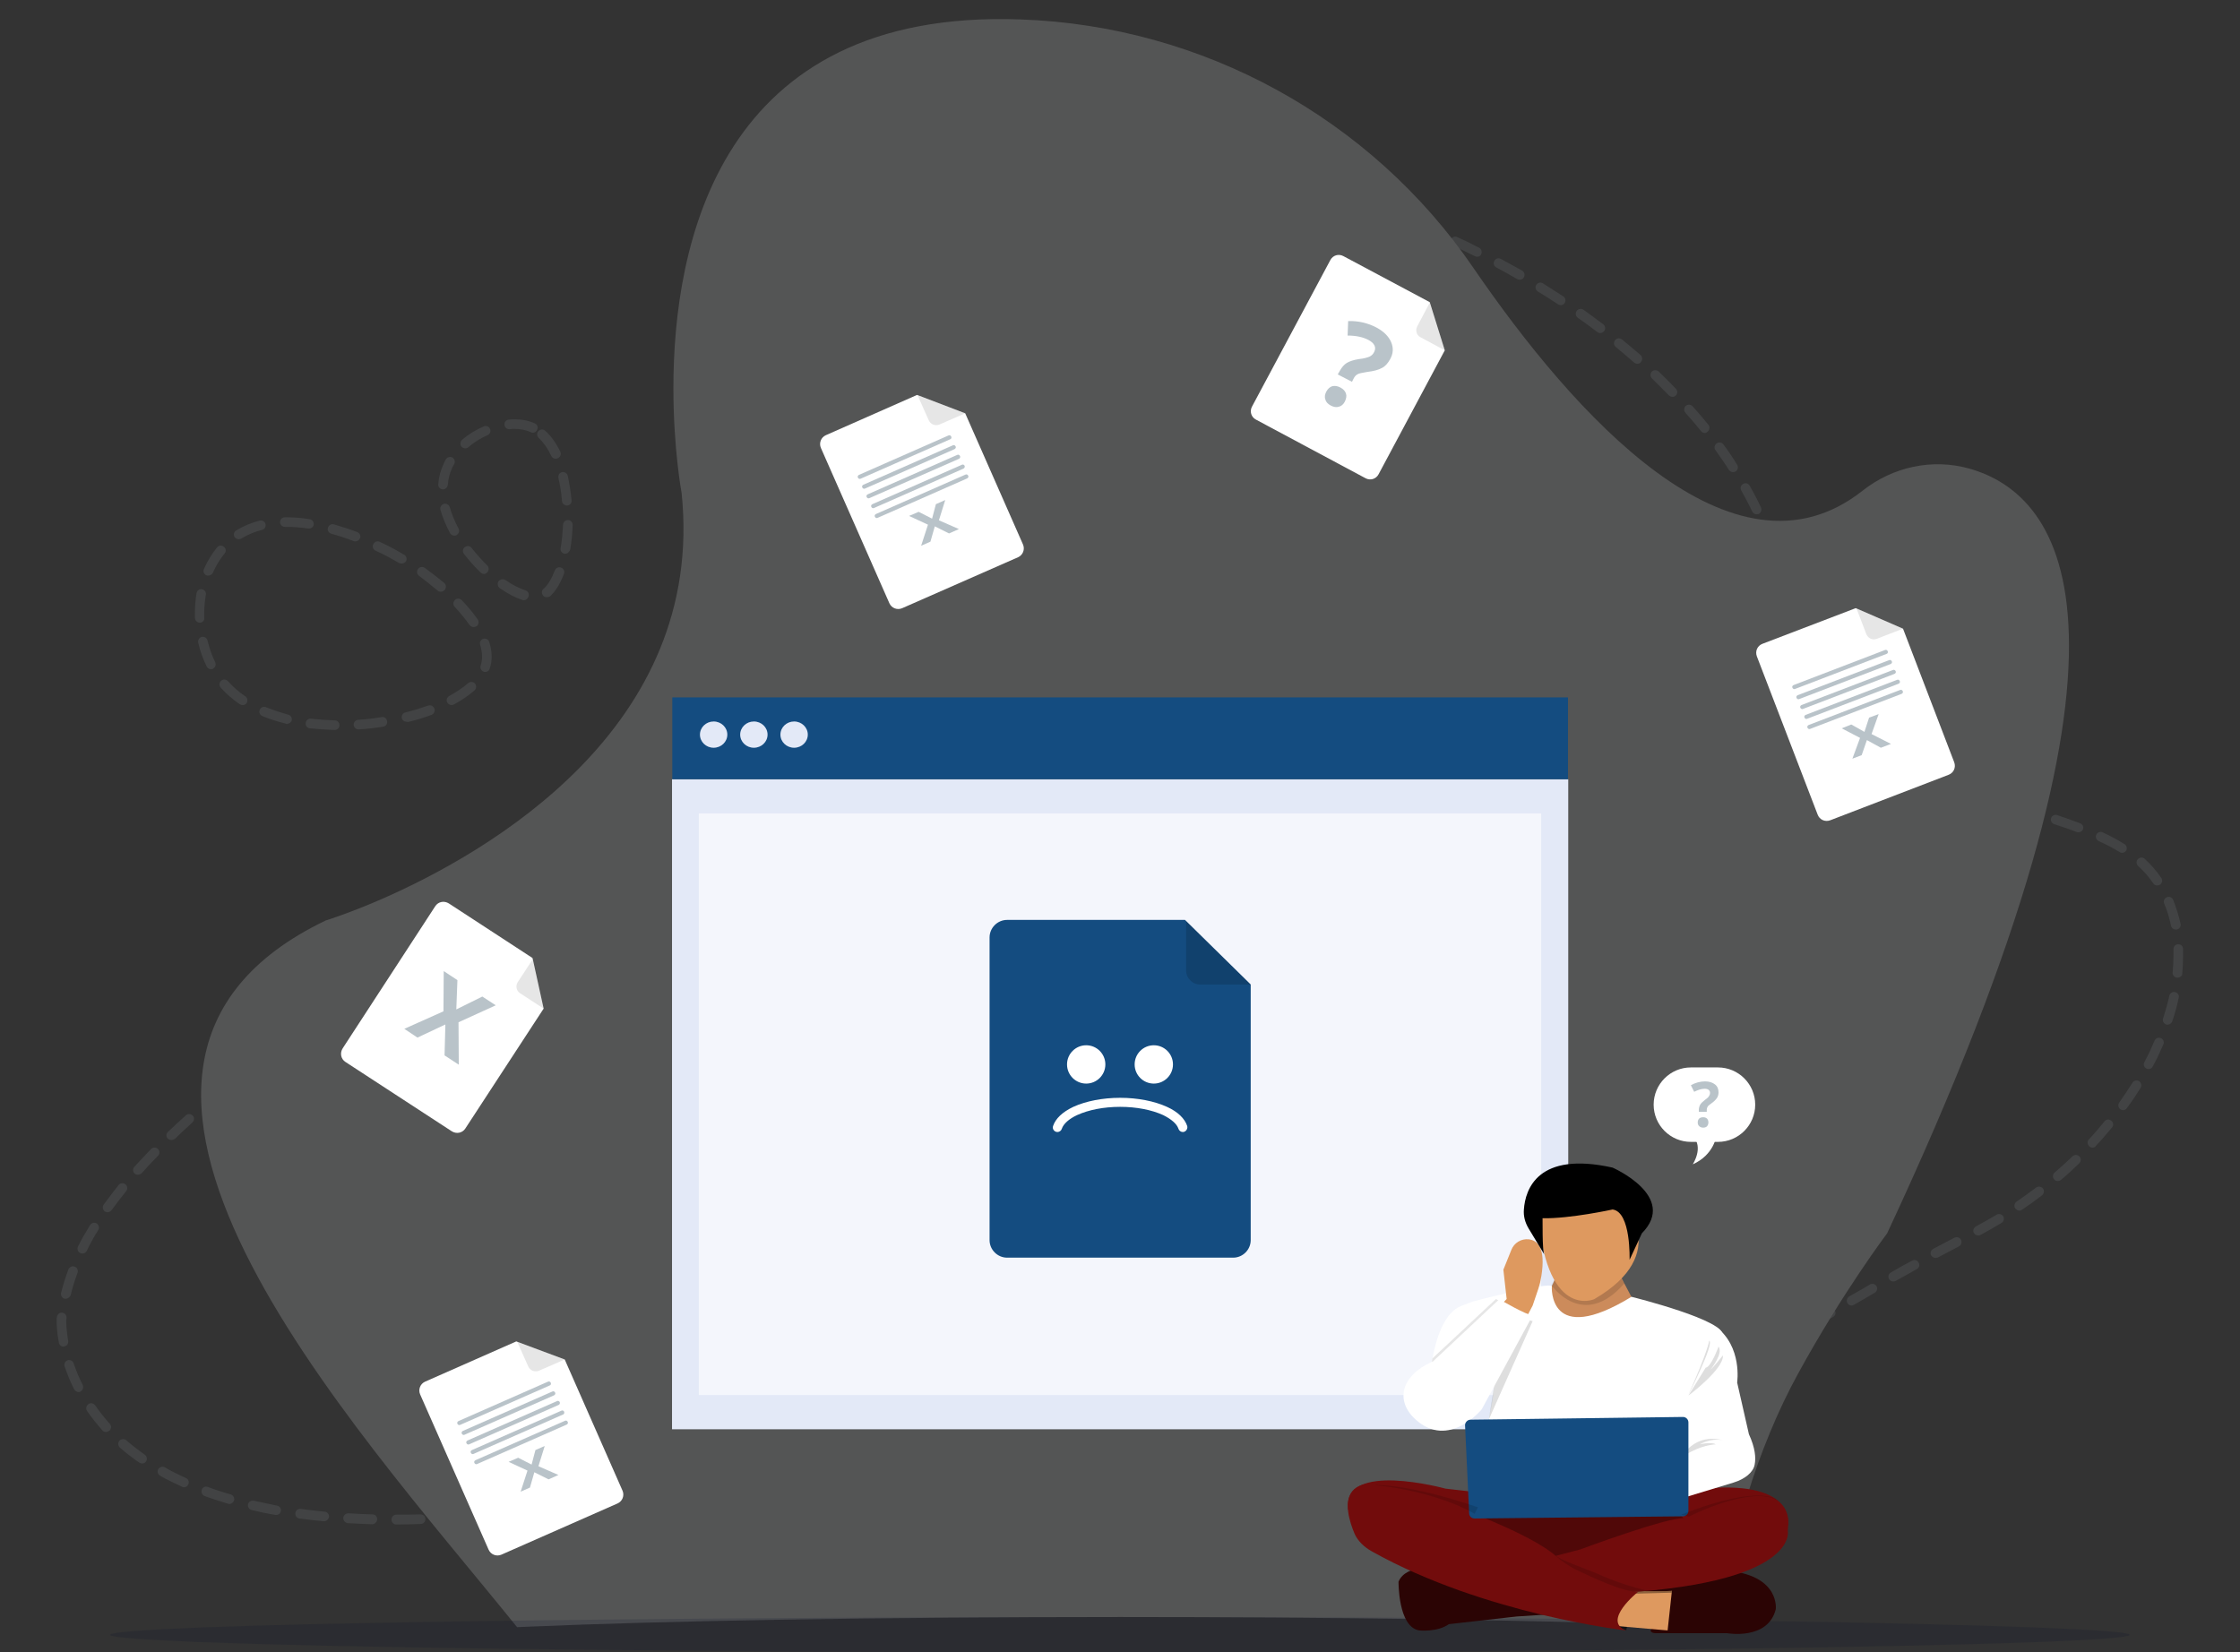
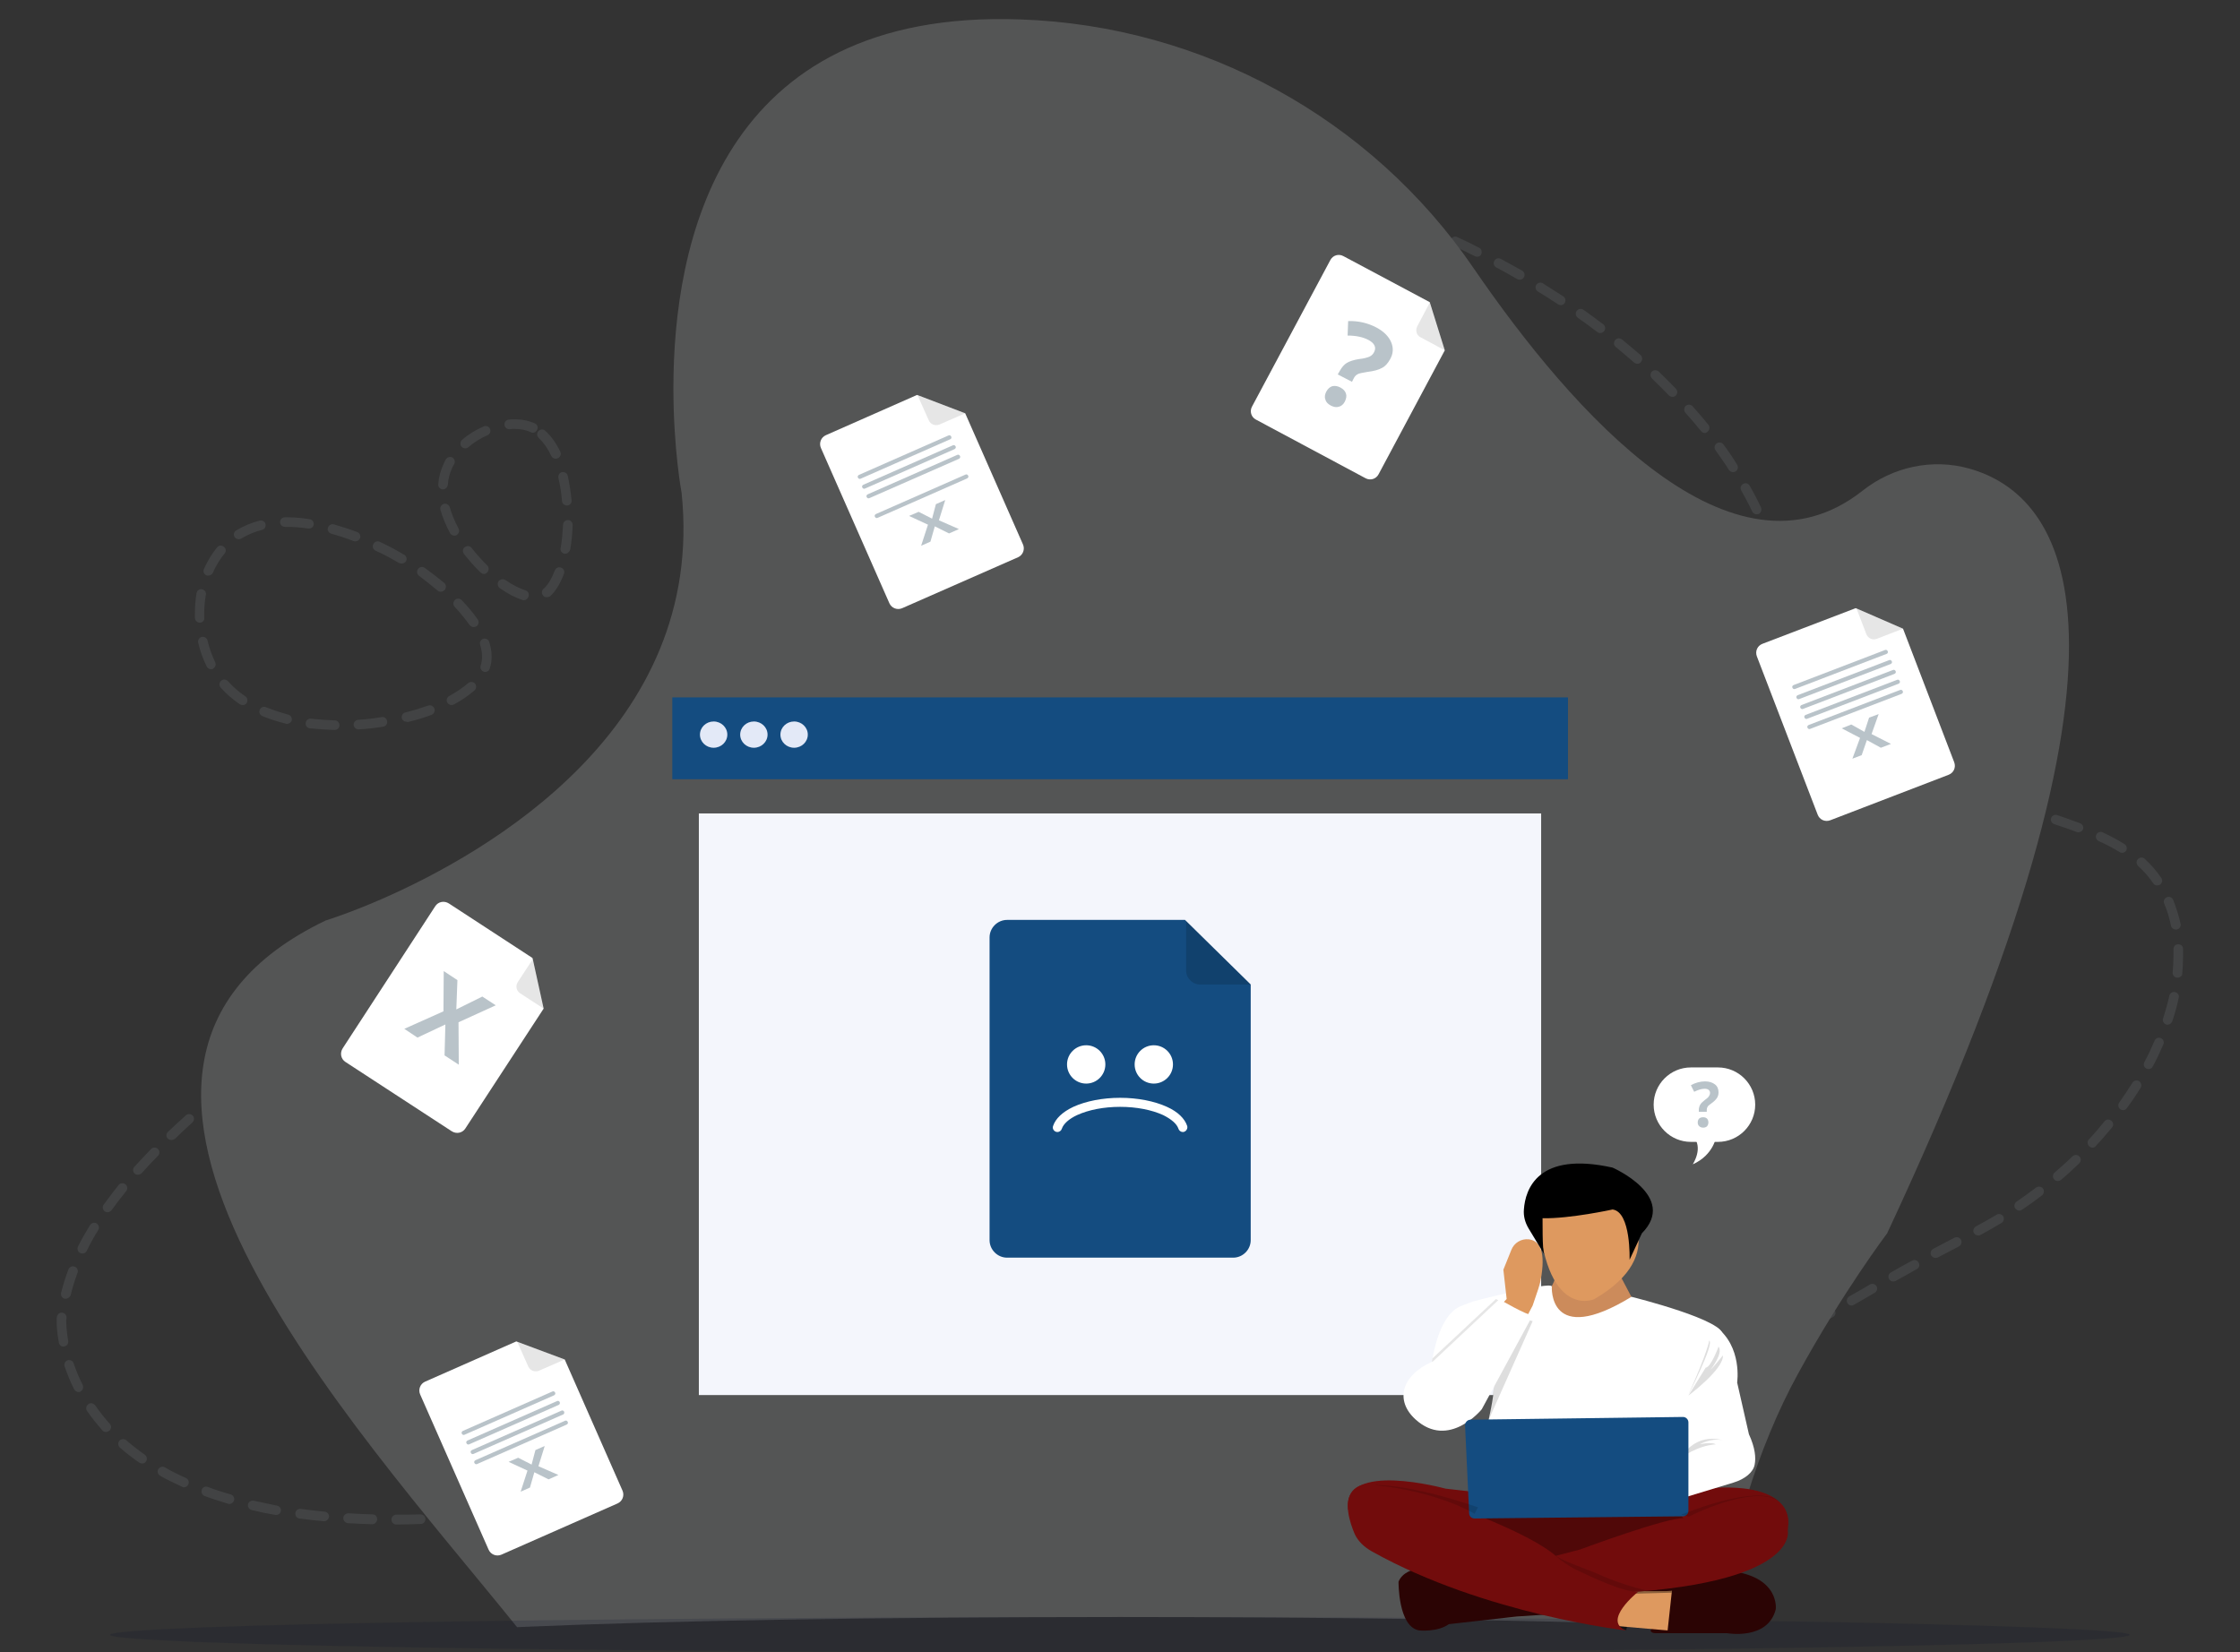
<svg xmlns="http://www.w3.org/2000/svg" version="1.1" id="Layer_1" x="0px" y="0px" viewBox="0 0 818.3 603.7" style="enable-background:new 0 0 818.3 603.7;" xml:space="preserve">
  <rect x="0" y="0" width="818.3" height="603.7" fill="#333333" stroke="none" />
  <style type="text/css">
	.st0{opacity:0.2;}
	.st1{fill:#7D8489;}
	.st2{fill:#D9DCDD;}
	.st3{opacity:0.15;fill:#040C2B;}
	.st4{fill:#FFFFFF;}
	.st5{opacity:0.1;}
	.st6{fill:#B9C3C9;}
	.st7{fill:#E3E9F7;}
	.st8{fill:#144C80;}
	.st9{fill:#F4F6FC;}
	.st10{opacity:0.15;}
	.st11{opacity:0.67;fill:#050505;}
	.st12{fill:#2B0404;}
	.st13{fill:#DE995F;}
	.st14{opacity:0.38;fill:#050505;}
	.st15{fill:#720C0C;}
	.st16{opacity:0.3;}
	.st17{opacity:0.13;}
	.st18{fill:#CC8B5B;}
	.st19{opacity:0.38;fill:none;stroke:#000000;stroke-width:2.063;stroke-miterlimit:10;}
	.st20{opacity:0.38;}
	.st21{fill:none;}
</style>
  <g>
    <g class="st0">
      <g>
        <path class="st1" d="M191.4,219.3c-0.2,0-0.4,0-0.5-0.1c-2.6-0.8-5.3-2.2-8.3-4.3c-0.8-0.6-1-1.7-0.5-2.5c0.6-0.8,1.7-1,2.5-0.5     c2.6,1.8,5.2,3.1,7.4,3.8c0.9,0.3,1.4,1.3,1.1,2.2C192.8,218.8,192.1,219.3,191.4,219.3z M199.7,218.2c-0.5,0-1-0.2-1.3-0.6     c-0.6-0.7-0.6-1.9,0.2-2.5c1.5-1.3,2.9-3.6,4.1-6.7c0.3-0.9,1.4-1.4,2.3-1c0.9,0.3,1.4,1.4,1,2.3c-1.4,3.7-3.1,6.4-5.1,8.2     C200.5,218.1,200.1,218.2,199.7,218.2z M176.8,209.7c-0.4,0-0.9-0.2-1.2-0.5c-2.2-2.1-4.2-4.4-6.1-6.8c-0.6-0.8-0.5-1.9,0.3-2.5     c0.8-0.6,1.9-0.5,2.5,0.3c1.7,2.2,3.7,4.4,5.7,6.4c0.7,0.7,0.7,1.8,0,2.5C177.7,209.5,177.2,209.7,176.8,209.7z M206.5,202.3     c-0.1,0-0.2,0-0.3,0c-1-0.2-1.6-1.1-1.4-2c0.5-2.7,0.7-5.6,0.9-8.6c0-1,0.9-1.7,1.8-1.7c1,0,1.7,0.9,1.7,1.8     c-0.1,3.1-0.4,6.1-0.9,9C208.1,201.6,207.3,202.3,206.5,202.3z M166,195.7c-0.6,0-1.2-0.3-1.6-0.9c-1.5-2.9-2.7-5.7-3.5-8.5     c-0.3-0.9,0.3-1.9,1.2-2.2c0.9-0.3,1.9,0.3,2.2,1.2c0.7,2.5,1.8,5.1,3.2,7.8c0.5,0.9,0.1,1.9-0.7,2.4     C166.6,195.7,166.3,195.7,166,195.7z M207.1,184.7c-0.9,0-1.7-0.7-1.8-1.6c-0.2-3-0.7-5.8-1.3-8.5c-0.2-1,0.4-1.9,1.3-2.1     c0.9-0.2,1.9,0.4,2.1,1.3c0.6,2.8,1.1,5.8,1.4,9c0.1,1-0.6,1.8-1.6,1.9C207.2,184.7,207.2,184.7,207.1,184.7z M161.8,178.8     c0,0-0.1,0-0.1,0c-1-0.1-1.7-0.9-1.6-1.9c0.2-2.7,0.9-5.2,2-7.5c0.2-0.5,0.5-1.1,0.8-1.6c0.5-0.8,1.6-1.1,2.4-0.6     c0.8,0.5,1.1,1.6,0.6,2.4c-0.3,0.4-0.5,0.9-0.7,1.3c-0.9,1.9-1.5,4.1-1.6,6.3C163.4,178.1,162.7,178.8,161.8,178.8z M203,167.6     c-0.7,0-1.3-0.4-1.6-1c-1.3-2.8-2.9-5-4.6-6.6c-0.7-0.7-0.8-1.8-0.1-2.5c0.7-0.7,1.8-0.8,2.5-0.1c2.1,1.9,4,4.5,5.5,7.7     c0.4,0.9,0,1.9-0.9,2.3C203.5,167.5,203.3,167.6,203,167.6z M170,163.8c-0.5,0-1-0.2-1.4-0.6c-0.6-0.7-0.5-1.9,0.2-2.5     c2.3-2,5.1-3.7,7.9-4.9c0.9-0.4,1.9,0,2.3,0.9c0.4,0.9,0,1.9-0.9,2.3c-2.5,1.1-5,2.6-7,4.4C170.8,163.7,170.4,163.8,170,163.8z      M194.6,158.1c-0.3,0-0.5-0.1-0.7-0.2c-1.7-0.8-3.7-1.2-5.9-1.2c-0.6,0-1.2,0-1.8,0.1c-1,0.1-1.8-0.6-1.9-1.6     c-0.1-1,0.6-1.8,1.6-1.9c0.7-0.1,1.4-0.1,2.1-0.1c2.7,0,5.2,0.5,7.4,1.5c0.9,0.4,1.3,1.5,0.8,2.3     C195.9,157.8,195.3,158.1,194.6,158.1z" />
        <path class="st1" d="M122.2,266.7C122.2,266.7,122.2,266.7,122.2,266.7c-3.1-0.1-6.1-0.3-9-0.6c-1-0.1-1.7-1-1.5-2     c0.1-1,1-1.7,2-1.5c2.8,0.3,5.7,0.5,8.6,0.6c1,0,1.7,0.8,1.7,1.8C124,266,123.2,266.7,122.2,266.7z M131,266.5     c-0.9,0-1.7-0.7-1.8-1.6c-0.1-1,0.7-1.8,1.6-1.9c2.9-0.2,5.8-0.5,8.6-1c1-0.2,1.9,0.5,2,1.5c0.2,1-0.5,1.9-1.5,2     c-2.9,0.5-5.9,0.8-8.9,1C131.1,266.5,131.1,266.5,131,266.5z M104.8,264.5c-0.1,0-0.3,0-0.4-0.1c-3.1-0.8-6-1.7-8.6-2.8     c-0.9-0.4-1.3-1.4-0.9-2.3c0.4-0.9,1.4-1.3,2.3-0.9c2.5,1,5.2,1.9,8.1,2.7c0.9,0.2,1.5,1.2,1.3,2.1     C106.3,264,105.5,264.5,104.8,264.5z M148.5,263.7c-0.8,0-1.5-0.5-1.7-1.3c-0.2-0.9,0.3-1.9,1.3-2.1c2.9-0.7,5.7-1.6,8.3-2.5     c0.9-0.3,1.9,0.1,2.3,1.1c0.3,0.9-0.1,1.9-1.1,2.3c-2.7,1-5.6,1.9-8.6,2.6C148.7,263.7,148.6,263.7,148.5,263.7z M88.6,257.6     c-0.3,0-0.7-0.1-1-0.3c-2.6-1.8-5-3.8-7-6.1c-0.6-0.7-0.6-1.8,0.2-2.5c0.7-0.6,1.8-0.6,2.5,0.2c1.8,2,3.9,3.9,6.3,5.5     c0.8,0.5,1,1.6,0.5,2.5C89.7,257.4,89.2,257.6,88.6,257.6z M165,257.6c-0.6,0-1.2-0.3-1.6-0.9c-0.5-0.9-0.1-1.9,0.7-2.4     c2.7-1.5,5.1-3.1,6.9-4.7c0.7-0.6,1.8-0.6,2.5,0.1c0.6,0.7,0.6,1.8-0.1,2.5c-2.1,1.8-4.6,3.6-7.6,5.2     C165.5,257.5,165.2,257.6,165,257.6z M177.3,245.5c-0.2,0-0.4,0-0.6-0.1c-0.9-0.3-1.4-1.3-1.1-2.2c0.3-1,0.5-2.1,0.5-3.2     c0-1.4-0.2-2.8-0.7-4.4c-0.3-0.9,0.2-1.9,1.1-2.2c0.9-0.3,1.9,0.2,2.2,1.1c0.6,1.9,0.9,3.7,0.9,5.4c0,1.5-0.2,2.9-0.7,4.3     C178.7,245.1,178,245.5,177.3,245.5z M77.1,244.5c-0.7,0-1.3-0.4-1.6-1c-1.3-2.7-2.4-5.6-3.1-8.7c-0.2-0.9,0.4-1.9,1.3-2.1     c0.9-0.2,1.9,0.4,2.1,1.3c0.7,2.8,1.6,5.5,2.8,7.9c0.4,0.9,0.1,1.9-0.8,2.4C77.7,244.5,77.4,244.5,77.1,244.5z M173,229.1     c-0.6,0-1.1-0.3-1.5-0.8c-1.5-2.1-3.3-4.3-5.4-6.6c-0.7-0.7-0.6-1.8,0.1-2.5c0.7-0.7,1.8-0.6,2.5,0.1c2.3,2.4,4.2,4.7,5.8,7     c0.6,0.8,0.4,1.9-0.4,2.5C173.7,229,173.4,229.1,173,229.1z M73,227.5c-0.9,0-1.7-0.7-1.8-1.7c0-0.5,0-1.1,0-1.6     c0-2.6,0.2-5.1,0.6-7.5c0.2-1,1.1-1.6,2-1.4c1,0.2,1.6,1.1,1.4,2c-0.4,2.3-0.6,4.6-0.6,6.9c0,0.5,0,1,0,1.5     C74.8,226.6,74,227.5,73,227.5C73,227.5,73,227.5,73,227.5z M161,216.2c-0.4,0-0.8-0.1-1.1-0.4c-2.2-1.8-4.5-3.7-6.8-5.4     c-0.8-0.6-1-1.7-0.4-2.5c0.6-0.8,1.7-1,2.5-0.4c2.5,1.8,4.8,3.6,7.1,5.5c0.7,0.6,0.8,1.7,0.2,2.5C162,216,161.5,216.2,161,216.2z      M76.1,210.3c-0.2,0-0.5,0-0.7-0.1c-0.9-0.4-1.3-1.4-0.9-2.3c1.3-2.9,2.9-5.6,4.8-7.9c0.6-0.8,1.7-0.9,2.5-0.2     c0.8,0.6,0.9,1.7,0.2,2.5c-1.7,2.1-3.2,4.5-4.3,7.1C77.4,209.9,76.7,210.3,76.1,210.3z M146.7,205.9c-0.3,0-0.6-0.1-0.9-0.2     c-0.3-0.2-0.6-0.3-0.9-0.5c-2.4-1.4-5-2.8-7.7-4c-0.9-0.4-1.3-1.5-0.8-2.4c0.4-0.9,1.5-1.3,2.4-0.8c2.8,1.3,5.5,2.7,8,4.2     c0.3,0.2,0.6,0.4,0.9,0.5c0.8,0.5,1.1,1.6,0.6,2.4C147.9,205.6,147.3,205.9,146.7,205.9z M129.8,197.8c-0.2,0-0.4,0-0.6-0.1     c-2.8-1.1-5.6-2-8.2-2.7c-0.9-0.3-1.5-1.2-1.2-2.2c0.3-0.9,1.2-1.5,2.2-1.2c2.8,0.8,5.6,1.7,8.5,2.8c0.9,0.3,1.4,1.4,1,2.3     C131.2,197.3,130.6,197.8,129.8,197.8z M87.2,197c-0.6,0-1.2-0.3-1.5-0.8c-0.5-0.8-0.3-1.9,0.6-2.4c2.6-1.6,5.5-2.8,8.6-3.6     c0.9-0.2,1.9,0.3,2.1,1.3c0.2,0.9-0.3,1.9-1.3,2.1c-2.8,0.7-5.3,1.8-7.6,3.2C87.9,196.9,87.6,197,87.2,197z M112.9,193.1     c-0.1,0-0.2,0-0.3,0c-2.7-0.4-5.4-0.6-7.8-0.6c-0.2,0-0.4,0-0.7,0c-1,0-1.8-0.8-1.8-1.7c0-1,0.8-1.8,1.7-1.8c0.2,0,0.5,0,0.7,0     c2.7,0,5.5,0.2,8.4,0.7c1,0.1,1.6,1,1.5,2C114.5,192.5,113.7,193.1,112.9,193.1z" />
        <path class="st1" d="M144.8,557c-1,0-1.8-0.8-1.8-1.8c0-1,0.8-1.8,1.8-1.8c2.9,0,5.8,0,8.8-0.1c1,0,1.8,0.7,1.8,1.7     c0,1-0.7,1.8-1.7,1.8C150.7,556.9,147.7,557,144.8,557C144.8,557,144.8,557,144.8,557z M136,556.9     C135.9,556.9,135.9,556.9,136,556.9c-3-0.1-6-0.2-8.9-0.4c-1-0.1-1.7-0.9-1.7-1.9c0.1-1,0.9-1.7,1.9-1.7c2.9,0.2,5.8,0.3,8.8,0.4     c1,0,1.7,0.8,1.7,1.8C137.7,556.1,136.9,556.9,136,556.9z M162.4,556.5c-0.9,0-1.7-0.7-1.8-1.7c-0.1-1,0.7-1.8,1.7-1.9     c2.9-0.1,5.8-0.3,8.8-0.5c1-0.1,1.8,0.7,1.9,1.6c0.1,1-0.7,1.8-1.6,1.9C168.4,556.2,165.4,556.3,162.4,556.5     C162.5,556.5,162.4,556.5,162.4,556.5z M118.4,555.8c-0.1,0-0.1,0-0.2,0c-3-0.3-6-0.6-8.8-1c-1-0.1-1.6-1-1.5-2s1-1.6,2-1.5     c2.8,0.4,5.7,0.7,8.7,1c1,0.1,1.7,1,1.6,1.9C120,555.1,119.3,555.8,118.4,555.8z M180,555.2c-0.9,0-1.7-0.7-1.8-1.6     c-0.1-1,0.6-1.8,1.6-1.9c2.9-0.3,5.8-0.6,8.7-0.9c1-0.1,1.8,0.6,2,1.6c0.1,1-0.6,1.8-1.6,2c-3,0.3-5.9,0.6-8.8,0.9     C180.1,555.2,180.1,555.2,180,555.2z M193.3,553.8c-0.8,0-1.5-0.5-1.7-1.3c-0.2-0.9,0.3-1.9,1.3-2.1c2.8-0.7,5.7-1.4,8.6-2.1     c0.9-0.2,1.9,0.3,2.1,1.3c0.2,0.9-0.3,1.9-1.3,2.1c-2.9,0.7-5.7,1.4-8.6,2.1C193.5,553.8,193.4,553.8,193.3,553.8z M100.9,553.5     c-0.1,0-0.2,0-0.3,0c-3-0.5-5.9-1.1-8.7-1.8c-0.9-0.2-1.5-1.2-1.3-2.1c0.2-0.9,1.2-1.5,2.1-1.3c2.8,0.6,5.6,1.2,8.5,1.8     c1,0.2,1.6,1.1,1.4,2C102.5,552.9,101.7,553.5,100.9,553.5z M210.4,549.6c-0.8,0-1.5-0.5-1.7-1.3c-0.2-0.9,0.4-1.9,1.3-2.1     c2.9-0.7,5.8-1.4,8.6-2.1c0.9-0.2,1.9,0.4,2.1,1.3c0.2,0.9-0.4,1.9-1.3,2.1c-2.8,0.7-5.7,1.4-8.6,2.1     C210.7,549.6,210.5,549.6,210.4,549.6z M83.8,549.5c-0.2,0-0.3,0-0.5-0.1c-2.9-0.9-5.8-1.8-8.5-2.8c-0.9-0.3-1.4-1.3-1.1-2.3     c0.3-0.9,1.3-1.4,2.3-1c2.6,1,5.4,1.9,8.3,2.7c0.9,0.3,1.5,1.3,1.2,2.2C85.2,549,84.5,549.5,83.8,549.5z M227.5,545.5     c-0.8,0-1.5-0.5-1.7-1.4c-0.2-0.9,0.4-1.9,1.3-2.1c2.9-0.7,5.8-1.4,8.6-2c1-0.2,1.9,0.4,2.1,1.3s-0.4,1.9-1.3,2.1     c-2.8,0.6-5.7,1.3-8.6,2C227.8,545.5,227.7,545.5,227.5,545.5z M67.2,543.4c-0.2,0-0.5-0.1-0.7-0.2c-2.8-1.3-5.5-2.6-8-4     c-0.8-0.5-1.2-1.6-0.7-2.4c0.5-0.8,1.6-1.2,2.4-0.7c2.4,1.4,5,2.7,7.7,3.9c0.9,0.4,1.3,1.4,0.9,2.3     C68.5,543,67.9,543.4,67.2,543.4z M244.7,541.5c-0.8,0-1.5-0.6-1.7-1.4c-0.2-1,0.4-1.9,1.3-2.1c2.9-0.6,5.8-1.3,8.6-1.9     c1-0.2,1.9,0.4,2.1,1.3c0.2,1-0.4,1.9-1.3,2.1c-2.8,0.6-5.7,1.3-8.6,1.9C245,541.5,244.9,541.5,244.7,541.5z M262,537.8     c-0.8,0-1.5-0.6-1.7-1.4c-0.2-1,0.4-1.9,1.4-2.1c2.9-0.6,5.8-1.2,8.6-1.8c1-0.2,1.9,0.4,2.1,1.4c0.2,1-0.4,1.9-1.4,2.1     c-2.8,0.6-5.7,1.2-8.6,1.8C262.2,537.7,262.1,537.8,262,537.8z M51.9,534.7c-0.3,0-0.7-0.1-1-0.3c-2.5-1.7-4.9-3.6-7.1-5.5     c-0.7-0.6-0.8-1.8-0.2-2.5c0.6-0.7,1.8-0.8,2.5-0.2c2.1,1.8,4.4,3.6,6.8,5.3c0.8,0.6,1,1.7,0.4,2.5     C53,534.5,52.5,534.7,51.9,534.7z M279.3,534.2c-0.8,0-1.6-0.6-1.7-1.4c-0.2-1,0.4-1.9,1.4-2.1c2.9-0.6,5.8-1.1,8.7-1.7     c1-0.2,1.9,0.4,2.1,1.4c0.2,1-0.4,1.9-1.4,2.1c-2.9,0.5-5.8,1.1-8.6,1.7C279.5,534.2,279.4,534.2,279.3,534.2z M296.6,530.9     c-0.8,0-1.6-0.6-1.7-1.4c-0.2-1,0.5-1.9,1.4-2.1c2.9-0.5,5.8-1.1,8.7-1.6c1-0.2,1.9,0.5,2,1.4c0.2,1-0.5,1.9-1.4,2     c-2.9,0.5-5.8,1-8.7,1.6C296.8,530.9,296.7,530.9,296.6,530.9z M314,527.9c-0.8,0-1.6-0.6-1.7-1.5c-0.2-1,0.5-1.9,1.4-2     c2.9-0.5,5.8-1,8.7-1.4c1-0.2,1.9,0.5,2,1.5c0.2,1-0.5,1.9-1.5,2c-2.9,0.5-5.8,0.9-8.7,1.4C314.2,527.8,314.1,527.9,314,527.9z      M331.4,525.1c-0.9,0-1.6-0.6-1.7-1.5c-0.1-1,0.5-1.9,1.5-2c2.9-0.4,5.8-0.9,8.7-1.3c1-0.1,1.9,0.5,2,1.5c0.1,1-0.5,1.9-1.5,2     c-2.9,0.4-5.8,0.8-8.7,1.3C331.6,525.1,331.5,525.1,331.4,525.1z M38.7,523.2c-0.5,0-1-0.2-1.3-0.6c-2-2.3-3.9-4.6-5.6-7.1     c-0.6-0.8-0.3-1.9,0.5-2.5c0.8-0.6,1.9-0.3,2.5,0.5c1.6,2.3,3.4,4.6,5.3,6.7c0.7,0.7,0.6,1.8-0.1,2.5     C39.5,523,39.1,523.2,38.7,523.2z M348.8,522.6c-0.9,0-1.6-0.6-1.7-1.5c-0.1-1,0.5-1.9,1.5-2c2.9-0.4,5.8-0.8,8.8-1.1     c1-0.1,1.9,0.6,2,1.5c0.1,1-0.6,1.9-1.5,2c-2.9,0.4-5.8,0.8-8.7,1.1C349,522.6,348.9,522.6,348.8,522.6z M366.4,520.3     c-0.9,0-1.6-0.7-1.8-1.6c-0.1-1,0.6-1.8,1.5-2c2.9-0.3,5.9-0.7,8.8-1c1-0.1,1.8,0.6,1.9,1.6c0.1,1-0.6,1.8-1.6,1.9     c-2.9,0.3-5.8,0.7-8.7,1C366.5,520.3,366.4,520.3,366.4,520.3z M383.9,518.4c-0.9,0-1.7-0.7-1.8-1.6c-0.1-1,0.6-1.8,1.6-1.9     c2.9-0.3,5.9-0.6,8.8-0.9c1-0.1,1.8,0.6,1.9,1.6c0.1,1-0.6,1.8-1.6,1.9c-2.9,0.3-5.9,0.6-8.8,0.9     C384,518.4,383.9,518.4,383.9,518.4z M401.4,516.7c-0.9,0-1.7-0.7-1.8-1.6c-0.1-1,0.6-1.8,1.6-1.9c2.9-0.3,5.9-0.5,8.8-0.7     c1-0.1,1.8,0.6,1.9,1.6c0.1,1-0.6,1.8-1.6,1.9c-2.9,0.2-5.9,0.5-8.8,0.7C401.6,516.7,401.5,516.7,401.4,516.7z M419,515.3     c-0.9,0-1.7-0.7-1.8-1.6c-0.1-1,0.7-1.8,1.6-1.9c2.9-0.2,5.9-0.4,8.8-0.6c1-0.1,1.8,0.7,1.9,1.6c0.1,1-0.7,1.8-1.6,1.9     c-2.9,0.2-5.9,0.4-8.8,0.6C419.1,515.3,419.1,515.3,419,515.3z M436.6,514.2c-0.9,0-1.7-0.7-1.8-1.7c-0.1-1,0.7-1.8,1.7-1.9     c2.9-0.2,5.9-0.3,8.8-0.5c1,0,1.8,0.7,1.8,1.7c0,1-0.7,1.8-1.7,1.8c-2.9,0.1-5.9,0.3-8.8,0.5     C436.7,514.2,436.7,514.2,436.6,514.2z M454.3,513.3c-0.9,0-1.7-0.7-1.8-1.7c0-1,0.7-1.8,1.7-1.8c2.9-0.1,5.9-0.2,8.8-0.3     c1,0,1.8,0.7,1.8,1.7c0,1-0.7,1.8-1.7,1.8C460.2,513.1,457.3,513.2,454.3,513.3C454.3,513.3,454.3,513.3,454.3,513.3z      M551.3,512.8C551.3,512.8,551.3,512.8,551.3,512.8c-2.5,0-5.2-0.1-7.8-0.1l-1,0l0-1.8l0-1.8l0,1.8l0.1-1.8l1.1,0     c2.6,0.1,5.2,0.1,7.7,0.1c1,0,1.8,0.8,1.8,1.8C553.1,512,552.3,512.8,551.3,512.8z M471.9,512.7c-1,0-1.7-0.8-1.8-1.7     c0-1,0.7-1.8,1.7-1.8c2.9-0.1,5.9-0.2,8.8-0.2c0,0,0,0,0,0c1,0,1.7,0.8,1.8,1.7c0,1-0.8,1.8-1.7,1.8     C477.8,512.6,474.9,512.7,471.9,512.7C471.9,512.7,471.9,512.7,471.9,512.7z M560.1,512.7c-1,0-1.7-0.8-1.8-1.7     c0-1,0.8-1.8,1.7-1.8c3-0.1,5.9-0.2,8.8-0.3c1,0,1.8,0.7,1.8,1.7c0,1-0.7,1.8-1.7,1.8C566.1,512.6,563.2,512.7,560.1,512.7     C560.1,512.7,560.1,512.7,560.1,512.7z M533.7,512.5C533.6,512.5,533.6,512.5,533.7,512.5c-3-0.1-5.9-0.1-8.8-0.1     c-1,0-1.8-0.8-1.7-1.8c0-1,0.8-1.7,1.8-1.7c0,0,0,0,0,0c2.9,0,5.9,0.1,8.8,0.1c1,0,1.8,0.8,1.7,1.8     C535.4,511.7,534.6,512.5,533.7,512.5z M489.5,512.4c-1,0-1.8-0.8-1.8-1.7c0-1,0.8-1.8,1.7-1.8c2.9,0,5.9-0.1,8.8-0.1     c0,0,0,0,0,0c1,0,1.8,0.8,1.8,1.8c0,1-0.8,1.8-1.8,1.8C495.5,512.3,492.5,512.3,489.5,512.4C489.6,512.4,489.5,512.4,489.5,512.4     z M516,512.3C516,512.3,516,512.3,516,512.3c-2.5,0-5,0-7.5,0l-1.3,0c0,0,0,0,0,0c-1,0-1.8-0.8-1.8-1.8c0-1,0.8-1.8,1.8-1.8     l1.3,0c2.5,0,5,0,7.5,0c1,0,1.8,0.8,1.8,1.8C517.8,511.5,517,512.3,516,512.3z M577.7,511.8c-0.9,0-1.7-0.7-1.8-1.6     c-0.1-1,0.6-1.8,1.6-1.9c3-0.2,5.9-0.5,8.7-0.9c1-0.1,1.8,0.6,2,1.5c0.1,1-0.6,1.8-1.5,2c-2.9,0.3-5.8,0.6-8.8,0.9     C577.8,511.8,577.8,511.8,577.7,511.8z M595.2,509.7c-0.9,0-1.6-0.6-1.7-1.5c-0.2-1,0.5-1.9,1.5-2c2.9-0.5,5.8-1,8.6-1.6     c1-0.2,1.9,0.4,2.1,1.4c0.2,1-0.4,1.9-1.4,2.1c-2.8,0.6-5.8,1.1-8.7,1.6C595.4,509.7,595.3,509.7,595.2,509.7z M28.7,508.6     c-0.6,0-1.3-0.4-1.6-1c-1.4-2.7-2.5-5.5-3.5-8.4c-0.3-0.9,0.2-1.9,1.1-2.2c0.9-0.3,1.9,0.2,2.2,1.1c0.9,2.7,2,5.3,3.3,7.9     c0.4,0.9,0.1,1.9-0.8,2.4C29.3,508.6,29,508.6,28.7,508.6z M612.4,506.1c-0.8,0-1.5-0.5-1.7-1.3c-0.2-0.9,0.3-1.9,1.3-2.2     c2.8-0.7,5.6-1.6,8.4-2.4c0.9-0.3,1.9,0.2,2.2,1.1c0.3,0.9-0.2,1.9-1.1,2.2c-2.8,0.9-5.7,1.7-8.5,2.5     C612.7,506.1,612.6,506.1,612.4,506.1z M629.2,500.8c-0.7,0-1.4-0.4-1.7-1.1c-0.3-0.9,0.1-1.9,1-2.3c2.7-1,5.4-2.1,8.1-3.3     c0.9-0.4,1.9,0,2.3,0.9c0.4,0.9,0,1.9-0.9,2.3c-2.8,1.2-5.5,2.3-8.2,3.3C629.6,500.7,629.4,500.8,629.2,500.8z M645.4,493.8     c-0.7,0-1.3-0.4-1.6-1c-0.4-0.9-0.1-1.9,0.8-2.4c2.5-1.2,5.1-2.5,7.8-3.9c0.9-0.5,1.9-0.1,2.4,0.7c0.5,0.9,0.1,1.9-0.7,2.4     c-2.8,1.4-5.4,2.7-7.9,4C645.9,493.8,645.7,493.8,645.4,493.8z M23.2,492c-0.8,0-1.6-0.6-1.7-1.5c-0.7-3.8-0.8-6.5-0.8-7.8     c0-0.4,0-0.6,0-0.6l0-0.1c0-0.3,0-0.5,0.1-0.8c0.1-1,1-1.7,1.9-1.6c1,0.1,1.7,1,1.6,1.9c0,0.2,0,0.5-0.1,0.7c0,0.1,0,0.2,0,0.5     c0,1,0.1,3.6,0.7,7.2c0.2,1-0.5,1.9-1.4,2C23.4,491.9,23.3,492,23.2,492z M661,485.7c-0.6,0-1.2-0.3-1.5-0.9     c-0.5-0.9-0.2-1.9,0.7-2.4c2.3-1.3,4.8-2.7,7.7-4.3c0.8-0.5,1.9-0.2,2.4,0.7c0.5,0.8,0.2,1.9-0.7,2.4c-2.8,1.6-5.4,3-7.7,4.3     C661.6,485.6,661.3,485.7,661,485.7z M676.4,477c-0.6,0-1.2-0.3-1.5-0.9c-0.5-0.8-0.2-1.9,0.6-2.4l2.8-1.6     c1.6-0.9,3.2-1.8,4.8-2.8c0.8-0.5,1.9-0.2,2.4,0.6c0.5,0.8,0.2,1.9-0.6,2.4c-1.6,0.9-3.2,1.9-4.8,2.8l-2.8,1.6     C677,476.9,676.7,477,676.4,477z M24,474.5c-0.1,0-0.3,0-0.4,0c-0.9-0.2-1.5-1.2-1.3-2.1c0.7-2.8,1.6-5.7,2.7-8.6     c0.3-0.9,1.4-1.4,2.3-1c0.9,0.3,1.4,1.4,1,2.3c-1,2.7-1.9,5.5-2.5,8.2C25.5,473.9,24.8,474.5,24,474.5z M691.6,468.2     c-0.6,0-1.2-0.3-1.5-0.9c-0.5-0.8-0.2-1.9,0.7-2.4c2.7-1.6,5.2-3,7.7-4.3c0.9-0.5,1.9-0.2,2.4,0.7c0.5,0.9,0.2,1.9-0.7,2.4     c-2.4,1.4-5,2.8-7.7,4.3C692.2,468.1,691.9,468.2,691.6,468.2z M707.1,459.6c-0.6,0-1.2-0.3-1.6-0.9c-0.5-0.9-0.1-1.9,0.7-2.4     c2.6-1.4,5.3-2.8,7.8-4.1c0.9-0.4,1.9-0.1,2.4,0.8c0.4,0.9,0.1,1.9-0.8,2.4c-2.5,1.3-5.2,2.7-7.8,4.1     C707.6,459.5,707.3,459.6,707.1,459.6z M30.1,458c-0.3,0-0.5-0.1-0.8-0.2c-0.9-0.4-1.2-1.5-0.8-2.4c1.3-2.6,2.8-5.2,4.4-7.8     c0.5-0.8,1.6-1.1,2.4-0.6c0.8,0.5,1.1,1.6,0.6,2.4c-1.6,2.5-3,5.1-4.2,7.6C31.4,457.6,30.8,458,30.1,458z M722.7,451.4     c-0.6,0-1.2-0.3-1.6-0.9c-0.5-0.9-0.1-1.9,0.7-2.4c2.6-1.4,5.1-2.8,7.6-4.3c0.8-0.5,1.9-0.2,2.4,0.6c0.5,0.8,0.2,1.9-0.6,2.4     c-2.5,1.5-5.1,3-7.7,4.4C723.2,451.4,723,451.4,722.7,451.4z M39.3,442.9c-0.4,0-0.7-0.1-1-0.3c-0.8-0.6-1-1.7-0.4-2.5     c1.7-2.3,3.5-4.7,5.4-7.1c0.6-0.8,1.7-0.9,2.5-0.3c0.8,0.6,0.9,1.7,0.3,2.5c-1.9,2.3-3.7,4.7-5.3,6.9     C40.4,442.6,39.8,442.9,39.3,442.9z M737.7,442.3c-0.6,0-1.1-0.3-1.5-0.8c-0.6-0.8-0.3-1.9,0.5-2.5c2.4-1.6,4.8-3.4,7.1-5.1     c0.8-0.6,1.9-0.4,2.5,0.3c0.6,0.8,0.4,1.9-0.3,2.5c-2.3,1.8-4.8,3.6-7.2,5.2C738.4,442.2,738.1,442.3,737.7,442.3z M751.7,431.5     c-0.5,0-1-0.2-1.3-0.6c-0.6-0.7-0.6-1.9,0.2-2.5c2.2-1.9,4.4-3.9,6.5-5.9c0.7-0.7,1.8-0.7,2.5,0c0.7,0.7,0.7,1.8,0,2.5     c-2.1,2-4.3,4.1-6.6,6C752.5,431.4,752.1,431.5,751.7,431.5z M50.4,429.2c-0.4,0-0.8-0.1-1.2-0.4c-0.7-0.6-0.8-1.8-0.1-2.5     c1.9-2.1,4-4.3,6.1-6.5c0.7-0.7,1.8-0.7,2.5,0c0.7,0.7,0.7,1.8,0,2.5c-2.1,2.1-4.1,4.3-6,6.4C51.3,429,50.8,429.2,50.4,429.2z      M764.4,419.3c-0.4,0-0.9-0.2-1.2-0.5c-0.7-0.7-0.8-1.8-0.1-2.5c2-2.1,3.9-4.4,5.7-6.6c0.6-0.8,1.7-0.9,2.5-0.2     c0.8,0.6,0.9,1.7,0.2,2.5c-1.9,2.3-3.8,4.5-5.9,6.7C765.4,419.1,764.9,419.3,764.4,419.3z M62.6,416.5c-0.5,0-0.9-0.2-1.3-0.5     c-0.7-0.7-0.7-1.8,0.1-2.5c2.1-2,4.3-4,6.5-6c0.7-0.7,1.8-0.6,2.5,0.1c0.7,0.7,0.6,1.8-0.1,2.5c-2.2,2-4.4,4-6.4,6     C63.5,416.3,63.1,416.5,62.6,416.5z M775.6,405.6c-0.4,0-0.7-0.1-1-0.3c-0.8-0.6-1-1.7-0.4-2.5c1.7-2.4,3.3-4.8,4.8-7.2     c0.5-0.8,1.6-1.1,2.4-0.6c0.8,0.5,1.1,1.6,0.6,2.4c-1.5,2.5-3.2,5-5,7.4C776.7,405.4,776.1,405.6,775.6,405.6z M75.7,404.7     c-0.5,0-1-0.2-1.3-0.6c-0.6-0.7-0.5-1.9,0.2-2.5c2.2-1.9,4.5-3.8,6.8-5.7c0.8-0.6,1.9-0.5,2.5,0.2c0.6,0.8,0.5,1.9-0.2,2.5     c-2.3,1.9-4.6,3.8-6.7,5.6C76.6,404.5,76.1,404.7,75.7,404.7z M89.4,393.5c-0.5,0-1-0.2-1.4-0.7c-0.6-0.8-0.5-1.9,0.3-2.5     c2.2-1.8,4.5-3.5,7-5.4c0.8-0.6,1.9-0.4,2.5,0.3c0.6,0.8,0.4,1.9-0.3,2.5c-2.4,1.9-4.7,3.6-7,5.4     C90.2,393.3,89.8,393.5,89.4,393.5z M784.9,390.6c-0.3,0-0.6-0.1-0.8-0.2c-0.9-0.5-1.2-1.5-0.7-2.4c1.4-2.6,2.6-5.2,3.7-7.8     c0.4-0.9,1.4-1.3,2.3-0.9c0.9,0.4,1.3,1.4,0.9,2.3c-1.2,2.7-2.4,5.4-3.9,8.1C786.1,390.3,785.5,390.6,784.9,390.6z M103.6,383     c-0.6,0-1.1-0.3-1.5-0.8c-0.5-0.8-0.3-1.9,0.5-2.4c2.5-1.7,5.1-3.2,7.7-4.6c0.9-0.5,1.9-0.1,2.4,0.7c0.5,0.9,0.1,1.9-0.7,2.4     c-2.5,1.3-5,2.8-7.5,4.4C104.2,382.9,103.9,383,103.6,383z M232.1,379.7C232.1,379.7,232.1,379.7,232.1,379.7     c-2.9,0-5.9-0.2-9-0.5c-1-0.1-1.7-0.9-1.6-1.9c0.1-1,0.9-1.7,1.9-1.6c3,0.3,5.9,0.4,8.7,0.4c1,0,1.8,0.8,1.7,1.8     C233.9,379,233.1,379.7,232.1,379.7z M240.9,379.5c-0.9,0-1.7-0.7-1.8-1.6c-0.1-1,0.7-1.8,1.6-1.9c2.9-0.2,5.8-0.6,8.6-1.1     c1-0.2,1.9,0.5,2,1.4c0.2,1-0.5,1.9-1.4,2c-2.9,0.5-5.9,0.9-8.9,1.1C241,379.5,241,379.5,240.9,379.5z M214.5,378.3     c-0.1,0-0.2,0-0.3,0c-2.7-0.4-5.6-0.9-8.8-1.4c-1-0.2-1.6-1.1-1.4-2.1c0.2-1,1.1-1.6,2.1-1.4c3.1,0.6,6,1,8.6,1.4     c1,0.1,1.6,1,1.5,2C216.2,377.6,215.4,378.3,214.5,378.3z M258.3,376.5c-0.8,0-1.5-0.5-1.7-1.3c-0.3-0.9,0.3-1.9,1.2-2.2     c2.7-0.8,5.5-1.7,8.2-2.7c0.9-0.4,1.9,0.1,2.3,1c0.4,0.9-0.1,1.9-1,2.3c-2.8,1.1-5.7,2-8.5,2.8     C258.6,376.4,258.4,376.5,258.3,376.5z M197.2,375.2c-0.1,0-0.2,0-0.4,0c-1.7-0.4-3.5-0.7-5.2-1.1c-1.1-0.2-2.3-0.5-3.4-0.7     c-1-0.2-1.6-1.1-1.4-2.1c0.2-1,1.1-1.6,2.1-1.4c1.1,0.2,2.3,0.5,3.4,0.7c1.7,0.4,3.5,0.7,5.2,1.1c1,0.2,1.6,1.1,1.4,2.1     C198.7,374.6,198,375.2,197.2,375.2z M119.1,374.7c-0.7,0-1.4-0.4-1.6-1.1c-0.4-0.9,0.1-1.9,1-2.3c2.8-1.1,5.7-2.1,8.5-3     c0.9-0.3,1.9,0.3,2.2,1.2c0.3,0.9-0.3,1.9-1.2,2.2c-2.7,0.8-5.5,1.7-8.1,2.8C119.6,374.7,119.4,374.7,119.1,374.7z M791.8,374.4     c-0.2,0-0.4,0-0.5-0.1c-0.9-0.3-1.4-1.3-1.1-2.2c0.9-2.8,1.7-5.6,2.3-8.3c0.2-1,1.2-1.6,2.1-1.3c1,0.2,1.6,1.2,1.3,2.1     c-0.6,2.9-1.4,5.8-2.4,8.7C793.2,373.9,792.5,374.4,791.8,374.4z M179.9,371.7c-0.1,0-0.2,0-0.3,0c-3.2-0.6-6-1.1-8.6-1.5     c-1-0.1-1.6-1-1.5-2c0.1-1,1-1.6,2-1.5c2.7,0.4,5.6,0.9,8.8,1.5c1,0.2,1.6,1.1,1.4,2.1C181.4,371.1,180.7,371.7,179.9,371.7z      M274.7,370.1c-0.6,0-1.3-0.4-1.6-1c-0.4-0.9-0.1-1.9,0.8-2.4c0.4-0.2,0.7-0.4,1.1-0.6c2.2-1.1,4.4-2.4,6.4-3.6     c0.8-0.5,1.9-0.3,2.4,0.6c0.5,0.8,0.3,1.9-0.6,2.4c-2.1,1.3-4.4,2.6-6.7,3.8c-0.4,0.2-0.8,0.4-1.2,0.6     C275.3,370.1,275,370.1,274.7,370.1z M136,369.8c-0.8,0-1.6-0.6-1.7-1.5c-0.2-1,0.5-1.9,1.4-2c2.9-0.5,5.9-0.9,8.9-1.1     c1-0.1,1.8,0.7,1.9,1.6c0.1,1-0.7,1.8-1.6,1.9c-2.9,0.2-5.8,0.6-8.6,1C136.3,369.8,136.1,369.8,136,369.8z M162.4,369.1     c-0.1,0-0.1,0-0.2,0c-3-0.3-5.9-0.5-8.7-0.5c-1,0-1.7-0.8-1.7-1.8c0-1,0.8-1.7,1.8-1.7c2.9,0.1,5.8,0.2,8.9,0.5     c1,0.1,1.7,1,1.6,1.9C164.1,368.4,163.3,369.1,162.4,369.1z M289.7,360.8c-0.5,0-1.1-0.2-1.4-0.7c-0.6-0.8-0.4-1.9,0.3-2.5     c2.3-1.7,4.5-3.6,6.6-5.6c0.7-0.7,1.8-0.6,2.5,0.1c0.7,0.7,0.6,1.8-0.1,2.5c-2.2,2-4.5,4-6.8,5.8     C290.4,360.7,290,360.8,289.7,360.8z M795.5,357.2c-0.1,0-0.1,0-0.2,0c-1-0.1-1.7-1-1.6-1.9c0.2-2.1,0.3-4.3,0.3-6.3     c0-0.7,0-1.5,0-2.2c0-1,0.7-1.8,1.7-1.8c1,0,1.8,0.7,1.8,1.7c0,0.8,0,1.6,0,2.4c0,2.2-0.1,4.4-0.3,6.7     C797.2,356.5,796.4,357.2,795.5,357.2z M302.4,348.8c-0.4,0-0.8-0.1-1.2-0.4c-0.7-0.6-0.8-1.8-0.2-2.5c1.9-2.1,3.7-4.4,5.4-6.8     c0.6-0.8,1.7-1,2.5-0.4c0.8,0.6,1,1.7,0.4,2.5c-1.8,2.4-3.6,4.8-5.6,7C303.4,348.6,302.9,348.8,302.4,348.8z M794.8,339.6     c-0.8,0-1.6-0.6-1.7-1.4c-0.6-2.8-1.4-5.6-2.5-8.1c-0.4-0.9,0.1-1.9,1-2.3c0.9-0.4,1.9,0.1,2.3,1c1.1,2.8,2,5.7,2.7,8.7     c0.2,1-0.4,1.9-1.4,2.1C795,339.6,794.9,339.6,794.8,339.6z M312.7,334.6c-0.3,0-0.6-0.1-0.9-0.3c-0.8-0.5-1.1-1.6-0.6-2.4     c1.4-2.4,2.8-5,4.1-7.6c0.4-0.9,1.5-1.2,2.4-0.8c0.9,0.4,1.2,1.5,0.8,2.4c-1.3,2.7-2.8,5.3-4.3,7.8     C313.9,334.3,313.3,334.6,312.7,334.6z M788,323.5c-0.6,0-1.1-0.3-1.4-0.8c-1.6-2.3-3.4-4.4-5.5-6.3c-0.7-0.7-0.8-1.8-0.1-2.5     c0.7-0.7,1.8-0.8,2.5-0.1c2.3,2.1,4.3,4.4,6,6.9c0.6,0.8,0.4,1.9-0.4,2.5C788.7,323.4,788.4,323.5,788,323.5z M320.6,318.8     c-0.2,0-0.5,0-0.7-0.1c-0.9-0.4-1.3-1.4-1-2.3c1.1-2.6,2.1-5.3,3.1-8.1c0.3-0.9,1.3-1.4,2.2-1.1c0.9,0.3,1.4,1.3,1.1,2.2     c-1,2.9-2.1,5.7-3.2,8.3C321.9,318.4,321.3,318.8,320.6,318.8z M775.2,311.6c-0.3,0-0.6-0.1-0.9-0.3c-2.3-1.4-4.7-2.7-7.6-4     c-0.9-0.4-1.3-1.5-0.9-2.3c0.4-0.9,1.5-1.3,2.3-0.9c3,1.4,5.6,2.8,8,4.3c0.8,0.5,1.1,1.6,0.6,2.4     C776.4,311.3,775.8,311.6,775.2,311.6z M759.3,304.1c-0.2,0-0.4,0-0.6-0.1c-2.3-0.9-5-1.8-8.3-2.9c-0.9-0.3-1.4-1.3-1.1-2.2     c0.3-0.9,1.3-1.4,2.2-1.1c3.3,1.1,6,2.1,8.4,3c0.9,0.3,1.4,1.4,1,2.3C760.7,303.6,760,304.1,759.3,304.1z M326.4,302.2     c-0.2,0-0.3,0-0.5-0.1c-0.9-0.3-1.5-1.2-1.2-2.2c0.8-2.7,1.5-5.6,2.2-8.5c0.2-0.9,1.2-1.5,2.1-1.3c0.9,0.2,1.5,1.2,1.3,2.1     c-0.7,2.9-1.5,5.8-2.3,8.6C327.8,301.7,327.1,302.2,326.4,302.2z M742.6,298.3c-0.2,0-0.4,0-0.6-0.1c-2.5-0.8-5.4-1.8-8.4-2.9     c-0.9-0.3-1.4-1.3-1.1-2.3c0.3-0.9,1.3-1.4,2.3-1.1c3,1,5.9,2,8.3,2.8c0.9,0.3,1.4,1.3,1.1,2.2     C744,297.9,743.3,298.3,742.6,298.3z M726,292.4c-0.2,0-0.4,0-0.6-0.1c-2.9-1.1-5.6-2.3-8.2-3.4c-0.9-0.4-1.3-1.4-0.9-2.3     c0.4-0.9,1.4-1.3,2.3-0.9c2.6,1.1,5.2,2.2,8.1,3.4c0.9,0.4,1.4,1.4,1,2.3C727.4,292,726.7,292.4,726,292.4z M709.9,285.2     c-0.3,0-0.5-0.1-0.8-0.2c-2.7-1.4-5.3-2.8-7.8-4.3c-0.8-0.5-1.1-1.6-0.6-2.4c0.5-0.8,1.6-1.1,2.4-0.6c2.4,1.5,5,2.9,7.6,4.2     c0.9,0.4,1.2,1.5,0.8,2.4C711.1,284.9,710.5,285.2,709.9,285.2z M330.5,285c-0.1,0-0.2,0-0.4,0c-1-0.2-1.6-1.1-1.4-2.1     c0.6-2.8,1.1-5.7,1.6-8.6c0.2-1,1.1-1.6,2-1.4c1,0.2,1.6,1.1,1.4,2c-0.5,3-1.1,5.9-1.6,8.7C332.1,284.5,331.3,285,330.5,285z      M694.8,276.2c-0.3,0-0.7-0.1-1-0.3c-2.4-1.7-4.8-3.5-7.2-5.3c-0.8-0.6-0.9-1.7-0.3-2.5c0.6-0.8,1.7-0.9,2.5-0.3     c2.2,1.8,4.6,3.6,7,5.2c0.8,0.6,1,1.7,0.4,2.5C695.9,275.9,695.3,276.2,694.8,276.2z M333.5,267.6c-0.1,0-0.2,0-0.3,0     c-1-0.1-1.6-1-1.5-2c0.4-2.8,0.8-5.7,1.2-8.7c0.1-1,1-1.7,2-1.5c1,0.1,1.7,1,1.5,2c-0.4,3-0.8,6-1.2,8.8     C335.1,267,334.4,267.6,333.5,267.6z M681,265.2c-0.4,0-0.9-0.2-1.2-0.5c-2.2-2-4.3-4.1-6.4-6.3c-0.7-0.7-0.6-1.8,0.1-2.5     c0.7-0.7,1.8-0.6,2.5,0.1c2,2.1,4.1,4.2,6.2,6.1c0.7,0.7,0.8,1.8,0.1,2.5C682,265,681.5,265.2,681,265.2z M668.9,252.4     c-0.5,0-1-0.2-1.4-0.6c-2-2.4-3.7-4.8-5.3-7.2c-0.5-0.8-0.3-1.9,0.5-2.4c0.8-0.5,1.9-0.3,2.4,0.5c1.5,2.3,3.3,4.6,5.1,6.9     c0.6,0.8,0.5,1.9-0.2,2.5C669.7,252.2,669.3,252.4,668.9,252.4z M335.7,250.1c-0.1,0-0.1,0-0.2,0c-1-0.1-1.7-1-1.6-1.9     c0.3-2.8,0.6-5.7,0.9-8.8c0.1-1,0.9-1.7,1.9-1.6c1,0.1,1.7,0.9,1.6,1.9c-0.3,3.1-0.6,6-0.9,8.8     C337.3,249.4,336.6,250.1,335.7,250.1z M659.2,237.7c-0.6,0-1.3-0.4-1.6-1c-1.3-2.6-2.5-5.3-3.6-8.3c-0.3-0.9,0.1-1.9,1-2.3     c0.9-0.3,1.9,0.1,2.3,1c1.1,2.8,2.2,5.4,3.4,7.9c0.4,0.9,0.1,1.9-0.8,2.4C659.8,237.6,659.5,237.7,659.2,237.7z M337.3,232.5     c0,0-0.1,0-0.1,0c-1-0.1-1.7-0.9-1.6-1.9c0.2-2.6,0.5-5.5,0.7-8.8c0.1-1,0.9-1.7,1.9-1.6c1,0.1,1.7,0.9,1.6,1.9     c-0.3,3.3-0.5,6.2-0.7,8.8C339,231.8,338.2,232.5,337.3,232.5z M653,221.2c-0.8,0-1.5-0.5-1.7-1.3c-0.6-2.1-1.2-4.2-1.8-6.5     c-0.2-0.7-0.4-1.4-0.6-2.1c-0.3-0.9,0.3-1.9,1.2-2.2c0.9-0.3,1.9,0.3,2.2,1.2c0.2,0.7,0.4,1.4,0.6,2.1c0.6,2.2,1.2,4.3,1.8,6.4     c0.3,0.9-0.3,1.9-1.2,2.2C653.3,221.2,653.1,221.2,653,221.2z M338.7,214.9c0,0-0.1,0-0.1,0c-1-0.1-1.7-0.9-1.6-1.9     c0.2-2.9,0.5-5.9,0.7-8.8c0.1-1,0.9-1.7,1.9-1.6c1,0.1,1.7,0.9,1.6,1.9c-0.2,2.9-0.5,5.9-0.7,8.8     C340.4,214.2,339.6,214.9,338.7,214.9z M648.1,204.3c-0.7,0-1.4-0.5-1.7-1.2c-0.9-2.9-1.9-5.6-2.9-8.2c-0.4-0.9,0.1-1.9,1-2.3     c0.9-0.4,1.9,0.1,2.3,1c1,2.7,2,5.4,2.9,8.4c0.3,0.9-0.2,1.9-1.2,2.2C648.5,204.2,648.3,204.3,648.1,204.3z M340.1,197.3     c0,0-0.1,0-0.1,0c-1-0.1-1.7-0.9-1.6-1.9c0.3-3.2,0.5-6.1,0.8-8.8c0.1-1,1-1.7,1.9-1.6c1,0.1,1.7,1,1.6,1.9     c-0.3,2.7-0.5,5.6-0.8,8.8C341.8,196.6,341,197.3,340.1,197.3z M641.7,187.9c-0.7,0-1.3-0.4-1.6-1c-1.2-2.6-2.6-5.2-4-7.7     c-0.5-0.9-0.2-1.9,0.7-2.4c0.9-0.5,1.9-0.2,2.4,0.7c1.5,2.6,2.9,5.3,4.1,7.9c0.4,0.9,0,1.9-0.8,2.4     C642.2,187.8,642,187.9,641.7,187.9z M341.8,179.7c-0.1,0-0.1,0-0.2,0c-1-0.1-1.7-1-1.6-1.9c0.3-3.1,0.7-6,1-8.8     c0.1-1,1-1.7,2-1.5c1,0.1,1.7,1,1.5,2c-0.3,2.8-0.7,5.7-1,8.7C343.4,179,342.6,179.7,341.8,179.7z M633.1,172.5     c-0.6,0-1.1-0.3-1.5-0.8c-1.5-2.4-3.2-4.8-4.9-7.2c-0.6-0.8-0.4-1.9,0.4-2.5c0.8-0.6,1.9-0.4,2.5,0.4c1.8,2.4,3.5,4.9,5,7.4     c0.5,0.8,0.3,1.9-0.5,2.4C633.8,172.4,633.4,172.5,633.1,172.5z M344,162.2c-0.1,0-0.2,0-0.3,0c-1-0.1-1.6-1-1.5-2     c0.5-3,0.9-6,1.4-8.8c0.2-1,1.1-1.6,2-1.4c1,0.2,1.6,1.1,1.4,2c-0.5,2.8-1,5.7-1.4,8.7C345.6,161.5,344.8,162.2,344,162.2z      M622.8,158.2c-0.5,0-1-0.2-1.4-0.7c-1.8-2.2-3.7-4.5-5.7-6.7c-0.6-0.7-0.6-1.8,0.1-2.5c0.7-0.6,1.8-0.6,2.5,0.1     c2,2.2,3.9,4.5,5.8,6.8c0.6,0.8,0.5,1.9-0.3,2.5C623.5,158.1,623.1,158.2,622.8,158.2z M611,145c-0.5,0-0.9-0.2-1.3-0.5     c-2-2.1-4.1-4.1-6.2-6.2c-0.7-0.7-0.7-1.8-0.1-2.5c0.7-0.7,1.8-0.7,2.5-0.1c2.2,2.1,4.3,4.2,6.3,6.3c0.7,0.7,0.7,1.8,0,2.5     C611.9,144.8,611.5,145,611,145z M347.1,144.8c-0.1,0-0.3,0-0.4,0c-1-0.2-1.6-1.1-1.3-2.1c0.7-3,1.4-5.9,2.1-8.7     c0.3-0.9,1.2-1.5,2.2-1.3c0.9,0.3,1.5,1.2,1.3,2.2c-0.7,2.7-1.4,5.6-2.1,8.5C348.7,144.2,347.9,144.8,347.1,144.8z M598.2,132.9     c-0.4,0-0.8-0.1-1.2-0.4c-2.2-1.9-4.4-3.8-6.7-5.7c-0.8-0.6-0.9-1.7-0.3-2.5c0.6-0.8,1.7-0.9,2.5-0.3c2.3,1.9,4.6,3.8,6.8,5.7     c0.7,0.6,0.8,1.8,0.2,2.5C599.2,132.7,598.7,132.9,598.2,132.9z M351.7,127.8c-0.2,0-0.4,0-0.5-0.1c-0.9-0.3-1.4-1.3-1.1-2.2     c0.9-2.9,2-5.7,3-8.4c0.4-0.9,1.4-1.3,2.3-1c0.9,0.4,1.3,1.4,1,2.3c-1,2.6-2,5.3-3,8.2C353.1,127.3,352.4,127.8,351.7,127.8z      M584.6,121.7c-0.4,0-0.7-0.1-1.1-0.4c-2.3-1.8-4.7-3.5-7.1-5.2c-0.8-0.6-1-1.7-0.4-2.5c0.6-0.8,1.7-1,2.5-0.4     c2.4,1.7,4.8,3.5,7.2,5.3c0.8,0.6,0.9,1.7,0.3,2.5C585.6,121.4,585.1,121.7,584.6,121.7z M570.2,111.5c-0.3,0-0.7-0.1-1-0.3     c-2.4-1.6-4.9-3.2-7.4-4.7c-0.8-0.5-1.1-1.6-0.6-2.4c0.5-0.8,1.6-1.1,2.4-0.6c2.5,1.6,5,3.2,7.5,4.8c0.8,0.5,1,1.6,0.5,2.4     C571.3,111.2,570.7,111.5,570.2,111.5z M358.3,111.4c-0.3,0-0.5-0.1-0.8-0.2c-0.9-0.4-1.2-1.5-0.8-2.4c1.4-2.7,2.8-5.4,4.4-7.8     c0.5-0.8,1.6-1.1,2.4-0.6c0.8,0.5,1.1,1.6,0.6,2.4c-1.5,2.4-2.9,4.9-4.2,7.5C359.6,111.1,359,111.4,358.3,111.4z M555.2,102.2     c-0.3,0-0.6-0.1-0.9-0.2c-2.5-1.5-5.1-2.9-7.7-4.3c-0.9-0.5-1.2-1.5-0.7-2.4c0.5-0.9,1.5-1.2,2.4-0.7c2.6,1.4,5.2,2.9,7.8,4.3     c0.8,0.5,1.1,1.6,0.6,2.4C556.4,101.9,555.8,102.2,555.2,102.2z M367.6,96.5c-0.4,0-0.8-0.1-1.1-0.4c-0.8-0.6-0.9-1.7-0.3-2.5     c1.9-2.4,3.9-4.6,6-6.7c0.7-0.7,1.8-0.7,2.5,0c0.7,0.7,0.7,1.8,0,2.5c-2,2-3.9,4.2-5.7,6.4C368.7,96.3,368.1,96.5,367.6,96.5z      M539.6,93.8c-0.3,0-0.5-0.1-0.8-0.2c-2.6-1.3-5.3-2.6-7.9-3.8c-0.9-0.4-1.3-1.5-0.9-2.3c0.4-0.9,1.5-1.3,2.3-0.9     c2.7,1.2,5.4,2.5,8,3.9c0.9,0.4,1.2,1.5,0.8,2.4C540.9,93.5,540.3,93.8,539.6,93.8z M523.6,86.4c-0.2,0-0.5,0-0.7-0.1     c-2.7-1.1-5.4-2.3-8.1-3.3c-0.9-0.4-1.4-1.4-1-2.3s1.4-1.4,2.3-1c2.7,1.1,5.5,2.2,8.2,3.4c0.9,0.4,1.3,1.4,0.9,2.3     C524.9,86,524.3,86.4,523.6,86.4z M380,84.2c-0.5,0-1-0.2-1.4-0.7c-0.6-0.8-0.5-1.9,0.3-2.5c2.3-1.8,4.8-3.5,7.4-5.1     c0.8-0.5,1.9-0.2,2.4,0.6c0.5,0.8,0.2,1.9-0.6,2.4c-2.5,1.5-4.8,3.1-7.1,4.8C380.8,84,380.4,84.2,380,84.2z M507.1,80     c-0.2,0-0.4,0-0.6-0.1c-2.8-1-5.6-1.9-8.3-2.8c-0.9-0.3-1.4-1.3-1.2-2.2c0.3-0.9,1.3-1.4,2.2-1.2c2.8,0.9,5.6,1.8,8.4,2.8     c0.9,0.3,1.4,1.3,1.1,2.3C508.5,79.5,507.9,80,507.1,80z M395,75.2c-0.7,0-1.3-0.4-1.6-1c-0.4-0.9,0-1.9,0.9-2.3     c2.7-1.2,5.5-2.3,8.4-3.2c0.9-0.3,1.9,0.2,2.2,1.1c0.3,0.9-0.2,1.9-1.1,2.2c-2.8,0.9-5.5,1.9-8.1,3.1     C395.5,75.1,395.3,75.2,395,75.2z M490.3,74.7c-0.2,0-0.3,0-0.5-0.1c-2.8-0.8-5.7-1.5-8.5-2.2c-0.9-0.2-1.5-1.2-1.3-2.1     c0.2-0.9,1.2-1.5,2.1-1.3c2.8,0.7,5.7,1.4,8.6,2.2c0.9,0.3,1.5,1.2,1.2,2.2C491.8,74.2,491.1,74.7,490.3,74.7z M473.1,70.6     c-0.1,0-0.2,0-0.3,0c-2.9-0.6-5.8-1.1-8.6-1.5c-1-0.1-1.6-1-1.5-2c0.1-1,1-1.6,2-1.5c2.9,0.4,5.8,1,8.8,1.5     c1,0.2,1.6,1.1,1.4,2.1C474.7,70,474,70.6,473.1,70.6z M411.8,69.7c-0.8,0-1.5-0.6-1.7-1.4c-0.2-1,0.4-1.9,1.3-2.1     c2.8-0.6,5.8-1.2,8.8-1.6c1-0.1,1.9,0.5,2,1.5c0.1,1-0.5,1.9-1.5,2c-2.9,0.4-5.8,0.9-8.5,1.5C412.1,69.7,411.9,69.7,411.8,69.7z      M455.7,67.9c-0.1,0-0.1,0-0.2,0c-2.9-0.3-5.9-0.5-8.7-0.7c-1-0.1-1.7-0.9-1.7-1.9c0.1-1,0.9-1.7,1.9-1.7     c2.9,0.2,5.9,0.4,8.9,0.7c1,0.1,1.7,1,1.6,1.9C457.3,67.3,456.6,67.9,455.7,67.9z M429.3,67.3c-0.9,0-1.7-0.7-1.8-1.6     c-0.1-1,0.7-1.8,1.6-1.9c2.9-0.2,5.9-0.3,8.9-0.3c0,0,0,0,0,0c1,0,1.8,0.8,1.8,1.8c0,1-0.8,1.8-1.8,1.8c-2.9,0-5.9,0.1-8.7,0.3     C429.3,67.3,429.3,67.3,429.3,67.3z" />
      </g>
      <path class="st2" d="M689.4,450.6c0,0-16.3,21.6-32.5,51.2c-14.7,26.7-25.8,62.6-28.3,92.7c-6.9-0.3-14.5-0.6-22.7-0.9    c-48.6-1.7-118.7-2.8-196.7-2.8c-88.7,0-167.2,1.4-215.4,3.5c-1.7,0.1-3.3,0.1-4.9,0.2C128.6,519.8,7.4,389.8,119,336.3    c0,0,8.2-2.5,20.4-7.8C178.2,311.5,257.9,266,249,180.1c0,0-3-16-3-38.3C246,89.6,262.5,3.1,372.8,7.1    C439.5,9.4,501,43.4,538.2,97.8c36.5,53.3,94.8,118.9,142.2,81.5c11-8.7,25.4-11.9,39-8.1C753.5,180.8,792.3,230.5,689.4,450.6z" />
    </g>
    <path class="st3" d="M778,597.3c0,3.5-165.2,6.4-368.9,6.4c-115,0-217.6-0.9-285.3-2.3c-15.6-0.3-29.3-0.7-40.9-1.1   c-7.6-0.2-14.3-0.5-20-0.8c-14.7-0.7-22.7-1.4-22.7-2.2c0-1,13-1.9,36.2-2.8c9.5-0.3,20.7-0.7,33.5-1c67-1.6,176.1-2.7,299.2-2.7   c108.3,0,205.8,0.8,273.3,2.1C741.8,594.2,778,595.7,778,597.3z" />
    <g>
      <g>
        <g>
          <g>
            <path class="st4" d="M527.8,128l-24.2,45.3c-0.9,1.7-3,2.4-4.8,1.4l-40-21.4c-1.7-0.9-2.4-3-1.4-4.8L486,95       c0.9-1.7,3-2.4,4.8-1.4l31.5,16.8l0.1,0.3L527.8,128z" />
            <path class="st5" d="M527.8,128l-8.9-4.8c-1.4-0.7-1.9-2.5-1.2-3.9l4.6-8.7L527.8,128z" />
          </g>
        </g>
        <g>
          <path class="st6" d="M488.7,136.8l0.8-1.4c0.7-1.2,1.5-2.2,2.5-2.8c1-0.6,2.5-1.1,4.4-1.4c1.9-0.2,3.2-0.6,3.9-0.9      c0.8-0.4,1.3-0.9,1.7-1.7c0.4-0.8,0.5-1.6,0.1-2.4c-0.4-0.8-1.1-1.4-2.2-2c-1.9-1-4.4-1.6-7.6-1.6l0.2-5.3      c3.7-0.1,7.2,0.7,10.4,2.4c2.6,1.4,4.4,3.2,5.3,5.3c0.9,2.1,0.8,4.2-0.4,6.3c-0.8,1.4-1.7,2.5-2.9,3.1c-1.2,0.7-3,1.2-5.5,1.5      c-1.7,0.3-2.9,0.5-3.4,0.8c-0.6,0.3-1.1,0.8-1.5,1.6l-0.6,1.2L488.7,136.8z M484.5,143.1c0.6-1.1,1.3-1.7,2.2-2      c0.9-0.2,1.9-0.1,3,0.5c1.1,0.6,1.7,1.3,2,2.2c0.3,0.9,0.1,1.8-0.4,2.9c-0.5,1-1.3,1.7-2.2,1.9c-0.9,0.3-1.9,0.1-2.9-0.4      c-1.1-0.6-1.8-1.3-2-2.2C483.8,145.1,484,144.1,484.5,143.1z" />
        </g>
      </g>
      <g>
        <g>
          <path class="st4" d="M198.6,368.5l-28.6,43.8c-1.1,1.7-3.3,2.1-5,1l-38.8-25.3c-1.7-1.1-2.1-3.3-1-5l33.8-51.9      c1.1-1.7,3.3-2.1,5-1l30.5,19.9l0.1,0.3L198.6,368.5z" />
          <path class="st5" d="M198.6,368.5l-8.6-5.6c-1.4-0.9-1.7-2.7-0.9-4l5.5-8.4L198.6,368.5z" />
        </g>
        <g>
          <path class="st6" d="M167.6,389l-5.2-3.4l0.3-11.3l-10.2,4.8l-4.8-3.2l14.3-6.4l0.1-14.7l5,3.3l-0.4,10.7l9.5-4.7l4.9,3.2      l-13.6,6.2L167.6,389z" />
        </g>
      </g>
      <g>
        <g>
          <path class="st4" d="M695.2,229.7l18.7,48.8c0.7,1.9-0.2,3.9-2.1,4.6l-43.2,16.6c-1.9,0.7-3.9-0.2-4.6-2.1l-22.2-57.8      c-0.7-1.9,0.2-3.9,2.1-4.6l34-13l0.3,0.1L695.2,229.7z" />
          <path class="st5" d="M695.2,229.7l-9.6,3.7c-1.5,0.6-3.2-0.2-3.8-1.7l-3.6-9.4L695.2,229.7z" />
        </g>
        <g>
          <g>
            <path class="st6" d="M690.8,271.8l-3.7,1.4l-5.1-2.8l-1.9,5.5l-3.4,1.3l2.8-7.6l-6.7-3.5l3.5-1.4l4.8,2.7l1.7-5.2l3.5-1.3       l-2.6,7.3L690.8,271.8z" />
          </g>
          <g>
            <path class="st6" d="M689.2,238.9l-33.4,12.8c-0.4,0.2-0.8,0-1-0.4l0,0c-0.2-0.4,0-0.8,0.4-1l33.4-12.8c0.4-0.2,0.8,0,1,0.4       l0,0C689.8,238.3,689.6,238.8,689.2,238.9z" />
            <path class="st6" d="M690.7,242.6l-33.4,12.8c-0.4,0.2-0.8,0-1-0.4l0,0c-0.2-0.4,0-0.8,0.4-1l33.4-12.8c0.4-0.2,0.8,0,1,0.4       l0,0C691.3,242,691.1,242.4,690.7,242.6z" />
            <path class="st6" d="M692.1,246.2L658.7,259c-0.4,0.2-0.8,0-1-0.4l0,0c-0.2-0.4,0-0.8,0.4-1l33.4-12.8c0.4-0.2,0.8,0,1,0.4h0       C692.7,245.6,692.5,246,692.1,246.2z" />
            <path class="st6" d="M693.6,249.8l-33.4,12.8c-0.4,0.2-0.8,0-1-0.4l0,0c-0.2-0.4,0-0.8,0.4-1l33.4-12.8c0.4-0.2,0.8,0,1,0.4       l0,0C694.2,249.2,694,249.6,693.6,249.8z" />
            <path class="st6" d="M694.7,253.5l-33.4,12.8c-0.4,0.2-0.8,0-1-0.4l0,0c-0.2-0.4,0-0.8,0.4-1l33.4-12.8c0.4-0.2,0.8,0,1,0.4       l0,0C695.3,252.9,695.1,253.3,694.7,253.5z" />
          </g>
        </g>
      </g>
      <g>
        <g>
          <path class="st4" d="M206.3,496.7l21.1,47.9c0.8,1.8,0,3.9-1.8,4.7L183.2,568c-1.8,0.8-3.9,0-4.7-1.8l-25-56.7      c-0.8-1.8,0-3.9,1.8-4.7l33.3-14.7l0.3,0.1L206.3,496.7z" />
          <path class="st5" d="M206.3,496.7l-9.4,4.1c-1.5,0.6-3.2,0-3.9-1.5l-4.1-9.2L206.3,496.7z" />
        </g>
        <g>
          <g>
            <path class="st6" d="M204,538.9l-3.6,1.6l-5.2-2.6l-1.6,5.6l-3.4,1.5l2.5-7.7l-6.9-3.2l3.5-1.5l4.9,2.5l1.4-5.3l3.4-1.5       l-2.3,7.4L204,538.9z" />
          </g>
          <g>
-             <path class="st6" d="M200.8,506.2l-32.7,14.4c-0.4,0.2-0.8,0-1-0.4l0,0c-0.2-0.4,0-0.8,0.4-1l32.7-14.4c0.4-0.2,0.8,0,1,0.4       l0,0C201.4,505.6,201.2,506.1,200.8,506.2z" />
            <path class="st6" d="M202.4,509.8l-32.7,14.4c-0.4,0.2-0.8,0-1-0.4l0,0c-0.2-0.4,0-0.8,0.4-1l32.7-14.4c0.4-0.2,0.8,0,1,0.4       l0,0C203,509.1,202.8,509.6,202.4,509.8z" />
            <path class="st6" d="M204.1,513.3l-32.7,14.4c-0.4,0.2-0.8,0-1-0.4l0,0c-0.2-0.4,0-0.8,0.4-1l32.7-14.4c0.4-0.2,0.8,0,1,0.4       l0,0C204.6,512.7,204.5,513.1,204.1,513.3z" />
            <path class="st6" d="M205.7,516.8l-32.7,14.4c-0.4,0.2-0.8,0-1-0.4l0,0c-0.2-0.4,0-0.8,0.4-1l32.7-14.4c0.4-0.2,0.8,0,1,0.4       l0,0C206.2,516.2,206.1,516.7,205.7,516.8z" />
            <path class="st6" d="M207,520.5l-32.7,14.4c-0.4,0.2-0.8,0-1-0.4l0,0c-0.2-0.4,0-0.8,0.4-1l32.7-14.4c0.4-0.2,0.8,0,1,0.4l0,0       C207.6,519.9,207.4,520.3,207,520.5z" />
          </g>
        </g>
      </g>
      <g>
        <g>
          <path class="st4" d="M352.6,151l21.1,47.9c0.8,1.8,0,3.9-1.8,4.7l-42.3,18.6c-1.8,0.8-3.9,0-4.7-1.8l-25-56.7      c-0.8-1.8,0-3.9,1.8-4.7l33.3-14.7l0.3,0.1L352.6,151z" />
          <path class="st5" d="M352.6,151l-9.4,4.1c-1.5,0.6-3.2,0-3.9-1.5l-4.1-9.2L352.6,151z" />
        </g>
        <g>
          <g>
            <path class="st6" d="M350.3,193.3l-3.6,1.6l-5.2-2.6l-1.6,5.6l-3.4,1.5l2.5-7.7l-6.9-3.2l3.5-1.5l4.9,2.5l1.4-5.3l3.4-1.5       l-2.3,7.4L350.3,193.3z" />
          </g>
          <g>
            <path class="st6" d="M347.1,160.5l-32.7,14.4c-0.4,0.2-0.8,0-1-0.4v0c-0.2-0.4,0-0.8,0.4-1l32.7-14.4c0.4-0.2,0.8,0,1,0.4l0,0       C347.7,159.9,347.5,160.4,347.1,160.5z" />
            <path class="st6" d="M348.7,164.1L316,178.5c-0.4,0.2-0.8,0-1-0.4l0,0c-0.2-0.4,0-0.8,0.4-1l32.7-14.4c0.4-0.2,0.8,0,1,0.4l0,0       C349.3,163.4,349.1,163.9,348.7,164.1z" />
            <path class="st6" d="M350.4,167.6L317.6,182c-0.4,0.2-0.8,0-1-0.4l0,0c-0.2-0.4,0-0.8,0.4-1l32.7-14.4c0.4-0.2,0.8,0,1,0.4l0,0       C350.9,167,350.7,167.4,350.4,167.6z" />
-             <path class="st6" d="M352,171.2l-32.7,14.4c-0.4,0.2-0.8,0-1-0.4l0,0c-0.2-0.4,0-0.8,0.4-1l32.7-14.4c0.4-0.2,0.8,0,1,0.4l0,0       C352.5,170.5,352.4,171,352,171.2z" />
            <path class="st6" d="M353.3,174.8l-32.7,14.4c-0.4,0.2-0.8,0-1-0.4l0,0c-0.2-0.4,0-0.8,0.4-1l32.7-14.4c0.4-0.2,0.8,0,1,0.4       l0,0C353.9,174.2,353.7,174.6,353.3,174.8z" />
          </g>
        </g>
      </g>
    </g>
    <g>
-       <rect x="245.5" y="284.7" class="st7" width="327.4" height="237.5" />
      <rect x="245.6" y="254.8" class="st8" width="327.2" height="29.9" />
      <g>
        <g>
          <g>
            <ellipse class="st7" cx="260.7" cy="268.4" rx="5" ry="4.8" />
          </g>
        </g>
        <g>
          <g>
            <ellipse class="st7" cx="275.4" cy="268.4" rx="5" ry="4.8" />
          </g>
        </g>
        <g>
          <g>
            <ellipse class="st7" cx="290.1" cy="268.4" rx="5" ry="4.8" />
          </g>
        </g>
      </g>
      <g>
        <g>
          <rect x="255.3" y="297.2" class="st9" width="307.7" height="212.5" />
        </g>
      </g>
      <g>
        <g>
          <path class="st8" d="M456.9,359.7v93.4c0,3.5-2.9,6.4-6.4,6.4l-82.6,0c-3.5,0-6.4-2.9-6.4-6.4l0-110.6c0-3.5,2.9-6.4,6.4-6.4h65      l0.4,0.4L456.9,359.7z" />
          <path class="st10" d="M456.9,359.7h-18.4c-2.9,0-5.2-2.3-5.2-5.2v-18L456.9,359.7z" />
        </g>
        <g>
          <g>
            <path class="st4" d="M432.1,413.6L432.1,413.6c-0.7,0-1.4-0.5-1.6-1.2c-0.6-1.8-2.6-3.5-5.6-5c-4.2-1.9-9.7-3-15.7-3       c-6,0-11.5,1.1-15.7,3c-3,1.4-5,3.2-5.6,5c-0.2,0.7-0.9,1.2-1.6,1.2h0c-1.1,0-2-1.1-1.6-2.2c0.9-2.7,3.4-5.1,7.4-7       c4.6-2.1,10.7-3.3,17.1-3.3c6.4,0,12.5,1.2,17.1,3.3c4,1.8,6.5,4.3,7.4,7C434,412.4,433.2,413.6,432.1,413.6z" />
          </g>
          <g>
            <circle class="st4" cx="396.8" cy="388.9" r="7" />
            <circle class="st4" cx="421.5" cy="388.9" r="7" />
          </g>
        </g>
      </g>
    </g>
    <g>
      <g>
        <g>
          <path class="st4" d="M617.7,417.2h9.9c7.5,0,13.6-6.1,13.6-13.6v0c0-7.5-6.1-13.6-13.6-13.6h-9.9c-7.5,0-13.6,6.1-13.6,13.6v0      C604.1,411.1,610.2,417.2,617.7,417.2z" />
        </g>
      </g>
      <g>
        <path class="st4" d="M618.4,415h8.6c0,0-0.8,6.9-8.6,10.4C618.4,425.3,622.5,419.3,618.4,415z" />
      </g>
      <g>
        <path class="st6" d="M620.6,406.3v-0.8c0-0.7,0.2-1.3,0.5-1.9c0.3-0.5,0.9-1.1,1.7-1.7c0.8-0.6,1.3-1,1.5-1.4     c0.2-0.3,0.4-0.7,0.4-1.2c0-0.5-0.2-0.8-0.5-1.1c-0.4-0.3-0.9-0.4-1.5-0.4c-1.1,0-2.4,0.4-3.8,1.1l-1.2-2.4     c1.6-0.9,3.4-1.4,5.2-1.4c1.5,0,2.7,0.4,3.6,1.1s1.3,1.7,1.3,2.9c0,0.8-0.2,1.5-0.6,2.1c-0.4,0.6-1.1,1.3-2.1,2     c-0.7,0.5-1.2,0.9-1.3,1.2c-0.2,0.3-0.3,0.6-0.3,1.1v0.7H620.6z M620.2,410.1c0-0.6,0.2-1.1,0.5-1.4c0.3-0.3,0.8-0.5,1.5-0.5     c0.6,0,1.1,0.2,1.4,0.5c0.3,0.3,0.5,0.8,0.5,1.4c0,0.6-0.2,1-0.5,1.4c-0.3,0.3-0.8,0.5-1.4,0.5c-0.6,0-1.1-0.2-1.4-0.5     C620.4,411.2,620.2,410.7,620.2,410.1z" />
      </g>
    </g>
    <g>
      <polygon class="st11" points="590.8,587.2 595.4,589 594.1,595.6 586.1,593.1   " />
      <path class="st12" d="M526,572.7c0,0-12.4-1.5-15.1,5.2c0,0-0.2,16.6,7.6,17.8c0,0,6.6,0.7,10.8-2.3l24.8-2.8l16.9-1.1L526,572.7z    " />
      <path class="st12" d="M600.5,580.7c0,0,6.5,10.5,2.7,14.6c-0.6,0.6,0.2,1.4,1.5,1.4l26.2,0c0,0,14.9,2.7,17.8-8.7    c0,0,1.7-12.1-17.2-14.1c-19-2-0.2-0.7-0.2-0.7S609.1,574.7,600.5,580.7z" />
      <path class="st13" d="M610.8,581.2l-0.1,0.7l-1.5,13.8l-27.6-2.4l9.1-11.9l0.1-0.2C610.8,581.6,610.8,581.2,610.8,581.2z" />
      <path class="st14" d="M610.8,581.2l-0.1,0.7l-14.6,0.4l-5.4-0.9l0.1-0.2C610.8,581.6,610.8,581.2,610.8,581.2z" />
      <path class="st15" d="M653.2,557.3l-32.1,6.2l-42.2,8.2l-33.5-7.8l-52.9-12.3c-2.4-18.2,35.6-7.7,35.6-7.7l24.8,2.8h0l14.5,1.6    l32.9,4.5l10.5-4.1l12.4-4.9C656.7,541,653.2,557.3,653.2,557.3z" />
      <polygon class="st16" points="621.1,563.6 578.9,571.8 545.4,564 536.3,558.6 552.9,546.7 552.9,546.7 567.5,548.4 600.4,552.9     610.8,548.8   " />
      <path class="st15" d="M531.8,578l45.5-11.9c0,0,32.5-12.1,38.2-11.4c0,0,40.3-20.7,37.6,4.6c0,0,4.6,19.9-67.2,23L531.8,578z" />
      <path class="st17" d="M563.1,569.8l5-1.5c3.8,2.5,11,4.7,15.7,6.8c5.3,2.4,11.8,4.6,18,6.1c-4.1,0.5-8.1,1-12.2,1.5L563.1,569.8z" />
      <path class="st15" d="M598.4,581.6c0,0-13.3,10.6-4.4,14.1c0,0-51.5-5.8-92.7-28.8c-3.1-1.7-5.3-4-6.4-6.4    c-3.8-8.9-9-29.1,31.7-11.8c0,0,31.6,10.7,42,20c2,1.8,4.4,3.4,7.1,4.8C582.2,576.6,593.2,581.7,598.4,581.6z" />
      <path class="st18" d="M566.9,464.2l24,0l7.7,14.6c0,0-15.1,22.8-36.8,2.5c1-3.3,4.2-8.1,5.1-11.4    C568.5,466.6,568.3,466.8,566.9,464.2z" />
      <path class="st4" d="M629.2,488.1l-5.4,43l-82.7-0.8c0,0,5.7-21.9,4.5-25.5c-0.1-0.2-0.2-0.4-0.3-0.4l-22.9-0.8    c0,0,0.2-3.1,0.9-7.3c1.3-7,4.2-16.8,10.6-19.2c1.1-0.4,4.2-1.6,4.2-1.6s28.2-7.4,28.8-5.5c0,0-1.5,22.5,29.1,3.8    C596,473.8,631.5,482.6,629.2,488.1z" />
      <path class="st4" d="M612.4,533.2l1.7,14.3l19.1-5.8c4.3-1.3,7.3-3.8,7.8-6.6c0.5-2.5,0.2-6.1-2.1-11.1l-4.3-18.9    c0,0,2-13.1-7.8-20.4c0,0-3.6,21.7-10,25.3l-1.4,18.1L612.4,533.2z" />
      <path class="st5" d="M558.8,480.5l-13.2,24.3c-0.1-0.2-0.2-0.4-0.3-0.4l-22.9-0.8c0,0,0.2-3.1,0.9-7.3l23.2-21.7    C546.6,474.7,556.5,480.4,558.8,480.5z" />
      <path class="st13" d="M563.1,466.1c-0.6,3.8-1.2,4.9-3.2,10.9l-3.1,5.9l-8.7-5.9l2.3-2.4l-1.2-10.7l2.9-7.2c1-2.6,3.6-4.2,6.4-3.9    C561.7,453.2,564.7,455.9,563.1,466.1z" />
      <polygon class="st17" points="539.8,502.6 545.8,506.5 543.9,518.6 559.9,482.7 554.2,481.1   " />
      <path class="st4" d="M547.7,474.7c0,0,9.9,5.8,12.2,5.9l-18.6,34.3c0,0-12,14.8-24.2,3.7c-7.6-6.9-5.1-16,5.9-21    c0.2-0.1,0.3-0.1,0.5-0.2L547.7,474.7z" />
-       <path class="st17" d="M566.8,469.6c0,0,11.5,16.6,26.6-0.7l-4.7-6.8l-19.1,2.2L566.8,469.6z" />
      <path class="st13" d="M561.8,440.7c0,0,22.1-12.1,31-1.5c0,0,18.4,18.7-10.3,35.4C582.6,474.7,564,482.9,561.8,440.7z" />
      <path d="M564.2,458.4l-5.8-9.6c-1.3-2.2-1.9-4.5-1.7-6.9c0.5-7.3,5-21.4,32.4-15.3c0,0,24,10.5,10.7,24l-4.5,9.7    c0,0,0.6-17.5-6.2-18.4c0,0-15.5,3.4-25.6,3.2C563.6,445,563.3,457.1,564.2,458.4z" />
      <path class="st17" d="M614,532.7c0,0,5.8-4.5,12.8-5c0,0-1.5-1-5.8,0c0,0,3.9-2.4,8.3-1.5C629.3,526.3,620.1,522.8,614,532.7z" />
      <path class="st8" d="M537.2,518.7l77.6-1c1.1,0,2,0.9,2,2v32.3c0,1.1-0.9,2-2,2l-76.1,0.8c-1.1,0-2-0.8-2-1.9l-1.5-32.2    C535.2,519.7,536.1,518.7,537.2,518.7z" />
      <path class="st19" d="M499.1,543.1" />
      <path class="st19" d="M535.1,551.7" />
      <g class="st20">
        <path class="st21" d="M617.8,553.6" />
      </g>
      <path class="st17" d="M538.7,553.1c0,0-13-8.1-36.6-10.5c0,0,11.8-0.8,37.8,8.1L538.7,553.1z" />
      <path class="st17" d="M617,554.1c0,0,23.5-12,32.8-5.6c0,0-4.9-7.1-35.7,4.9L617,554.1z" />
      <path class="st17" d="M616.8,509.9c0,0,13-9.7,12.6-14.7c0,0-3.5,4.4-4.5,5.2c0,0,4.8-6,2.9-8.4c0,0-2.7,7.5-4.7,7.7L616.8,509.9z    " />
      <path class="st17" d="M616.7,509.8c0,0,9.7-19,7.7-20C624.4,489.8,624,493.5,616.7,509.8z" />
    </g>
  </g>
</svg>